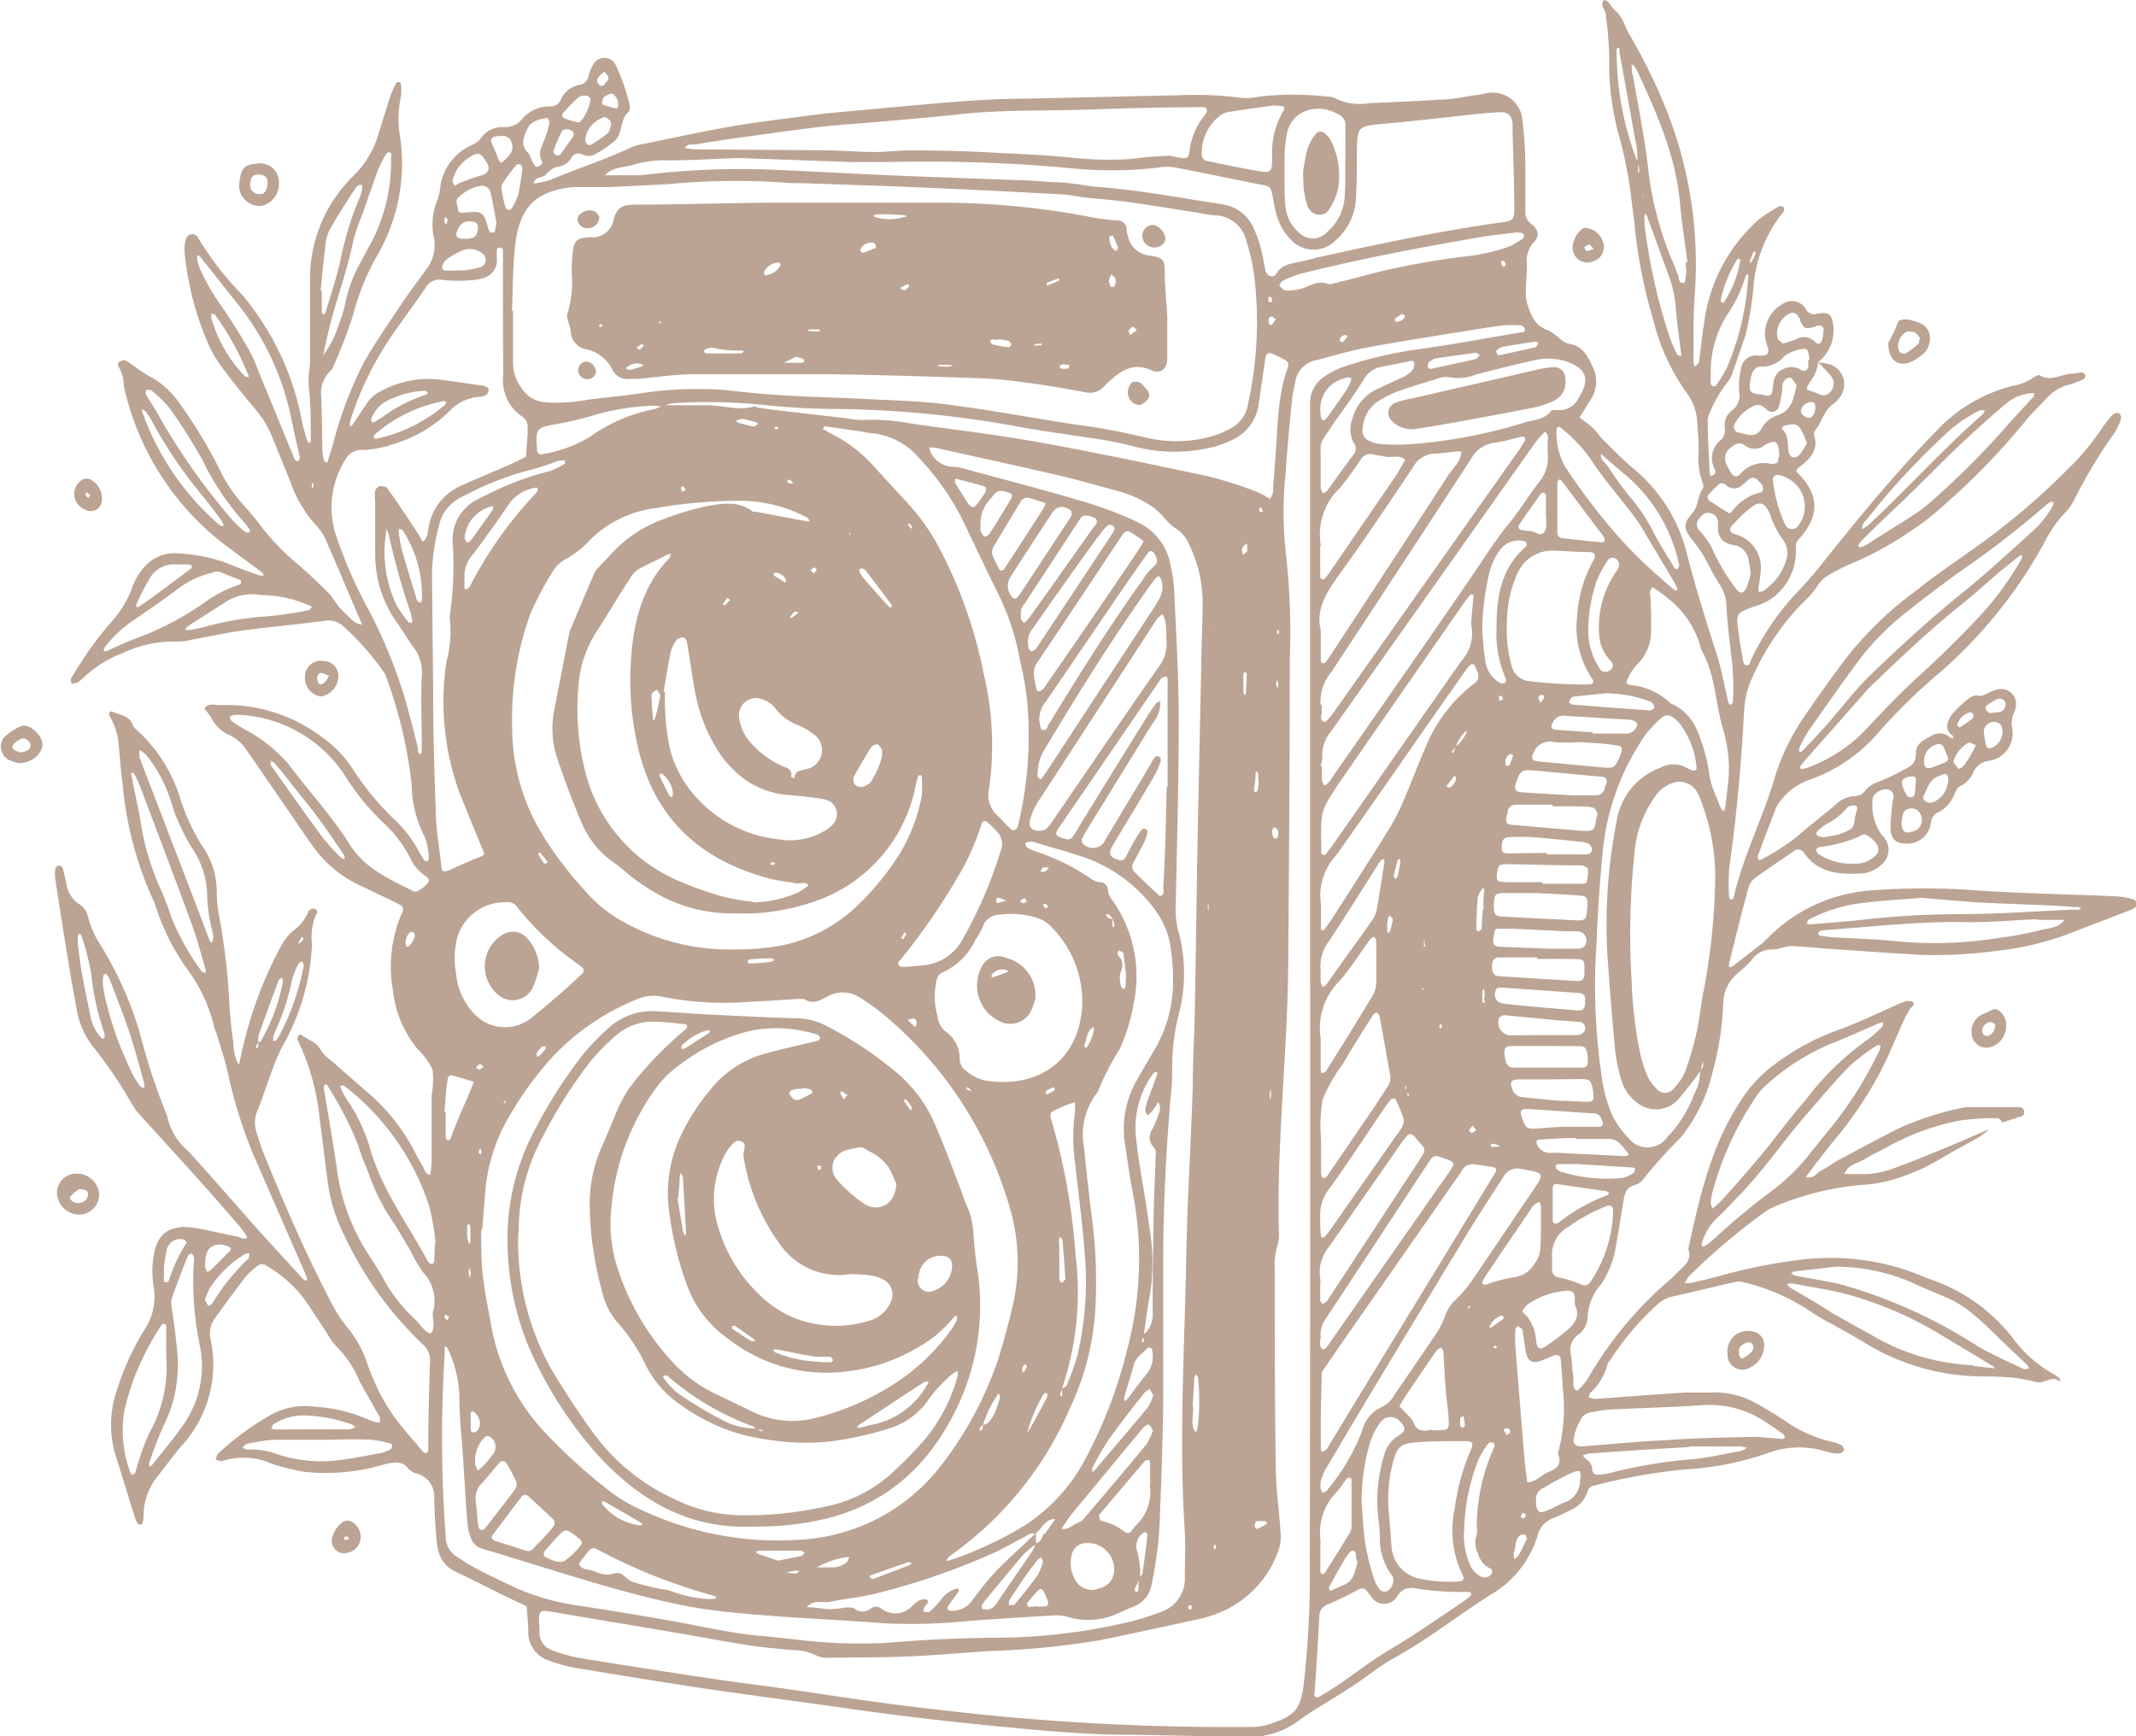
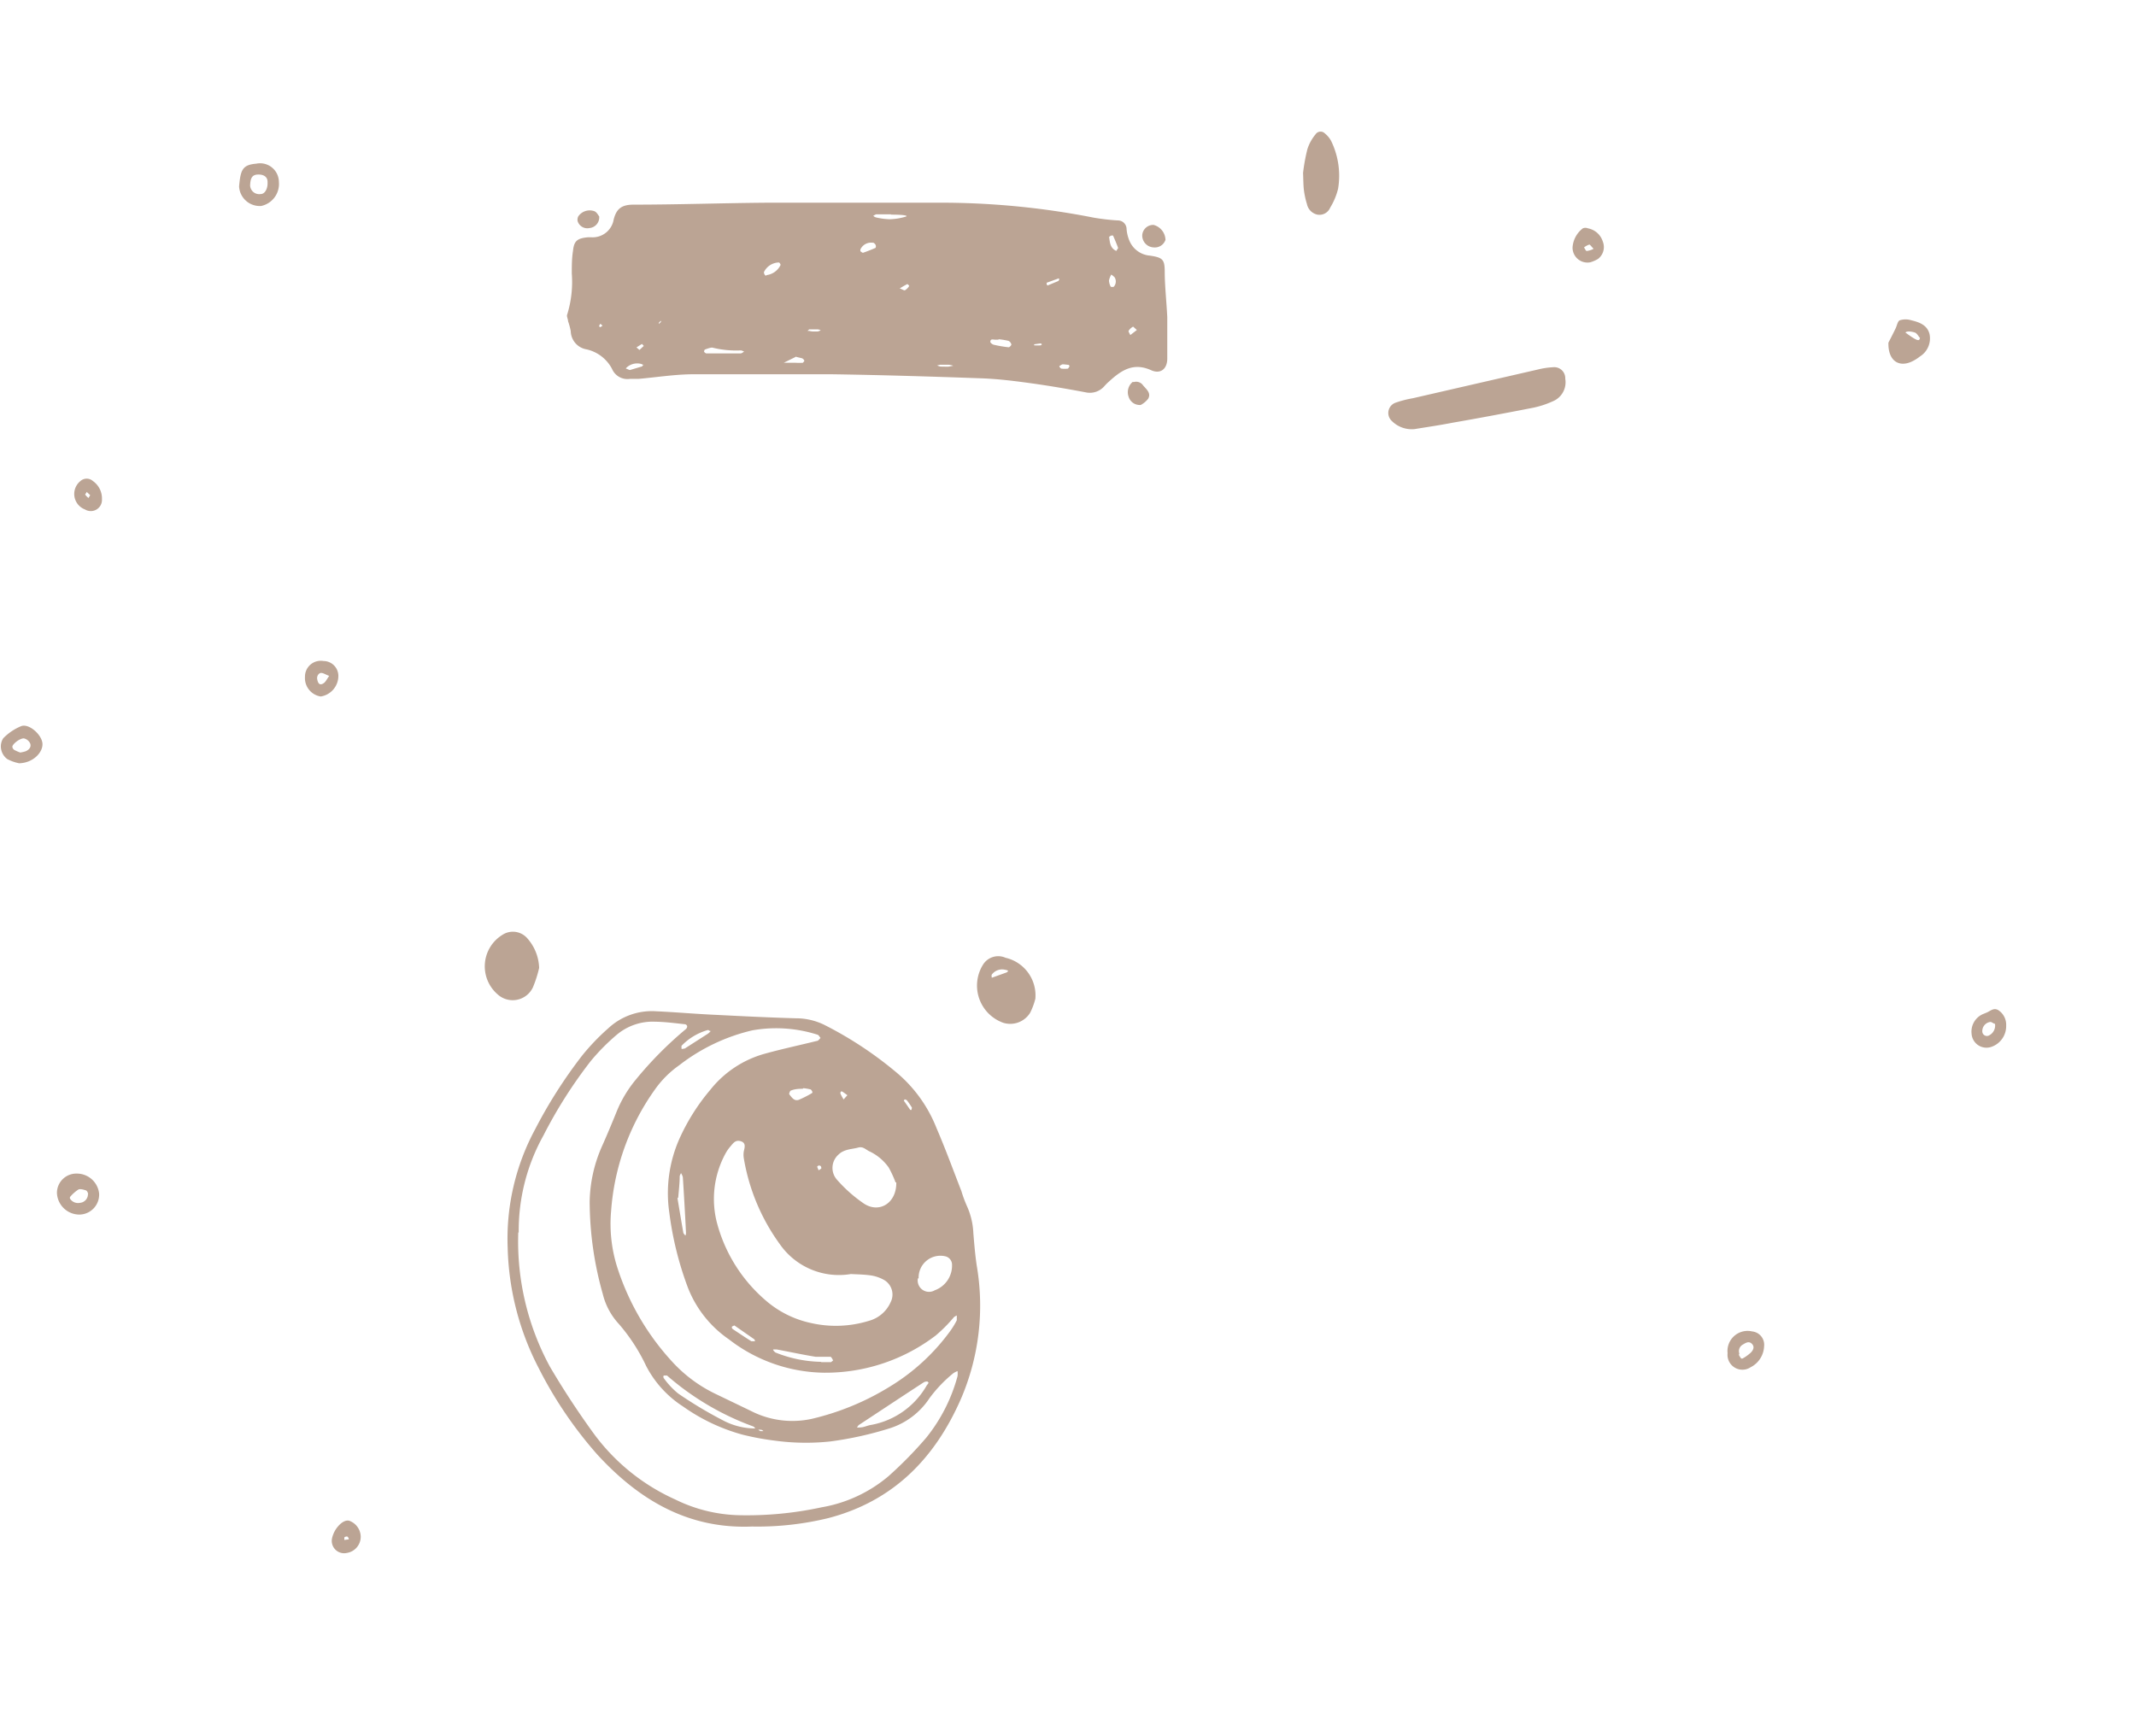
<svg xmlns="http://www.w3.org/2000/svg" data-name="Layer 1" fill="#000000" height="116.5" preserveAspectRatio="xMidYMid meet" version="1" viewBox="36.1 43.4 143.3 116.5" width="143.3" zoomAndPan="magnify">
  <g id="change1_1">
-     <path d="M169.53,119.17a4.85,4.85,0,0,1-.61.49c-.9.52-1.83,1-2.74,1.55a14,14,0,0,1-3.1,1.34,9.17,9.17,0,0,1-1.94.34,19.22,19.22,0,0,0-6,1.47,3.36,3.36,0,0,0-.71.41,42.79,42.79,0,0,0-5,4.24l-.08.08-.23.39a1.44,1.44,0,0,0,.41,0c.64-.14,1.28-.3,1.93-.47a36.09,36.09,0,0,1,5.36-1.08,16.08,16.08,0,0,1,8.34,1.13,2.15,2.15,0,0,0,.32.13,11.82,11.82,0,0,1,5.79,4.16,8.39,8.39,0,0,0,2.63,2.26,1.46,1.46,0,0,1,.38.27s0,.12.06.18-.08,0-.09,0c-.53-.4-1,.21-1.54.07a12.48,12.48,0,0,0-1.48-.29q-1-.09-2-.09a15.24,15.24,0,0,1-8.29-2.42c-.63-.38-1.28-.72-1.93-1.09a13.86,13.86,0,0,1-1.4-.82,13.78,13.78,0,0,0-4.58-2,1.25,1.25,0,0,0-.57,0c-1.36.31-2.72.65-4.08.95a2.24,2.24,0,0,0-1.12.58,18.56,18.56,0,0,0-3.09,3.64c-.08.13-.22.26-.24.4a3.87,3.87,0,0,1-1.13,1.85.82.82,0,0,0-.11.31,1.2,1.2,0,0,0,.4.11c2-.14,4-.3,6.05-.43.58,0,1.17,0,1.75,0a5.61,5.61,0,0,1,3,.71c.68.37,1.34.78,2,1.21a8.77,8.77,0,0,0,3.17,1.4,2.16,2.16,0,0,1,.65.26.42.42,0,0,1,.09.29c0,.06-.09.13-.15.16a.68.68,0,0,1-.34.06,2.71,2.71,0,0,1-.69-.13,6.08,6.08,0,0,0-4,.13,20.4,20.4,0,0,1-5.48,1.07,38,38,0,0,0-6.07,1.08.57.57,0,0,0-.48.44,2,2,0,0,1-1.18,1.23,12.22,12.22,0,0,1-1.16.54,1.64,1.64,0,0,0-1,1.16,6.92,6.92,0,0,1-3.22,4c-2.17,1.38-4.2,3-6.44,4.22-.95.53-1.8,1.24-2.71,1.84s-1.84,1.15-2.76,1.73c-.3.18-.58.39-.86.59a5.54,5.54,0,0,1-3.26,1.12l-8-.15-.23,0c-2.76,0-5.52-.26-8.27-.52-3.56-.34-7.11-.75-10.65-1.26-3.16-.45-6.32-.86-9.48-1.32-2.92-.44-5.83-.92-8.75-1.4a11,11,0,0,1-1.68-.47A2,2,0,0,1,71.54,153a.49.49,0,0,0,0-.12c0-.57-.07-1.14-.11-1.71-.53-.25-1.06-.49-1.58-.75-1.11-.55-2.22-1.11-3.34-1.65a2,2,0,0,1-1-1.33,5.12,5.12,0,0,1-.15-1c-.06-.82-.11-1.64-.13-2.45a1.6,1.6,0,0,0-1.12-1.71,1.25,1.25,0,0,1-.61-.33c-.44-.57-.93-.45-1.55-.32a13.61,13.61,0,0,1-5.42.52,15.53,15.53,0,0,1-2.14-.52,4.63,4.63,0,0,0-3.41-.19c-.11,0-.27-.06-.41-.1.05-.13.06-.31.15-.4a18.67,18.67,0,0,1,3.56-2.62,4.72,4.72,0,0,1,2.94-.54,10.53,10.53,0,0,1,3.5.82,2.27,2.27,0,0,0,.55.2.44.44,0,0,0,.32,0s0-.2,0-.29a2.3,2.3,0,0,0-.23-.4c-.37-.68-.76-1.36-1.12-2a7.23,7.23,0,0,0-1.52-2.32,4.35,4.35,0,0,1-.68-.94c-.41-.62-.82-1.23-1.22-1.85A8.37,8.37,0,0,0,54,128.34a.47.47,0,0,0-.63,0,5.31,5.31,0,0,0-.78.71c-.71.92-1.4,1.86-2.08,2.81a1.74,1.74,0,0,0-.27,1.44,8.07,8.07,0,0,1-2,7.15c-.53.63-1,1.28-1.51,1.93a4.27,4.27,0,0,0-1,2.8,1.8,1.8,0,0,1-.09.45.11.11,0,0,1-.09.06c-.07,0-.18,0-.2-.05a2.42,2.42,0,0,1-.23-.52c-.42-1.34-.83-2.68-1.24-4a7,7,0,0,1,0-4.25,17.85,17.85,0,0,1,1.91-4.25,4,4,0,0,0,.6-3,6.37,6.37,0,0,1,0-1.85c.21-1.6,1.08-2.22,2.69-2,1,.16,1.9.4,2.86.58.24,0,.48.3.75.07a5.91,5.91,0,0,0-.45-.66q-1.56-1.82-3.16-3.6c-1.16-1.3-2.36-2.59-3.53-3.89a4.49,4.49,0,0,1-.62-.83,29.33,29.33,0,0,0-2.55-3.77,5.48,5.48,0,0,1-1.11-2.41c-.18-1-.37-2-.53-3q-.48-2.92-.93-5.87a2.66,2.66,0,0,1,0-.69.35.35,0,0,1,.23-.23.32.32,0,0,1,.26.15c.1.34.16.68.24,1a2,2,0,0,0,1,1.52,1.44,1.44,0,0,1,.49.88,6.46,6.46,0,0,0,.82,1.79,24.45,24.45,0,0,1,2.66,6,40.94,40.94,0,0,0,1.79,5.42,4.24,4.24,0,0,0,1.46,2.43c1.51,1.67,3,3.38,4.49,5.07,1.06,1.18,2.15,2.35,3.23,3.53a.52.52,0,0,0,.2.07c0-.07.07-.16,0-.21-.09-.26-.2-.51-.31-.75l-3.36-7.7a32.44,32.44,0,0,1-1.66-5.46c-.19-.79-.45-1.57-.69-2.35-.05-.18-.15-.36-.19-.55a10.71,10.71,0,0,0-1.89-4,15.05,15.05,0,0,1-2-4,4.64,4.64,0,0,0-.26-.65,23.75,23.75,0,0,1-2-7.76c-.12-.81-.17-1.63-.25-2.44a4.45,4.45,0,0,0-.61-2,.41.41,0,0,1,0-.3.23.23,0,0,1,.2,0c.51.22,1.14.25,1.37.92.08.2.31.34.48.51a10.29,10.29,0,0,1,2.63,4.22,13.52,13.52,0,0,0,1.61,3.47,5.3,5.3,0,0,1,.89,3,9.27,9.27,0,0,0,.19,1.74,43.3,43.3,0,0,1,.66,5.79c.06.85.14,1.71.27,2.55a2.8,2.8,0,0,0,.37,1.49c.11-.49.21-1,.33-1.46a27,27,0,0,1,2.55-6.62,3.74,3.74,0,0,1,.73-.9,3.05,3.05,0,0,0,1.07-1.34c0-.08.18-.13.29-.16a.24.24,0,0,1,.21.06.2.2,0,0,1,.07.18,3.77,3.77,0,0,0-.35,2.14,15,15,0,0,1-2,6.88,14.61,14.61,0,0,0-.82,2c-.28.73-.5,1.47-.8,2.19a2.11,2.11,0,0,0-.09,1.58c.16.48.3,1,.49,1.44,1.42,3.49,2.94,7,4.69,10.29a9.34,9.34,0,0,0,1,1.45,7.22,7.22,0,0,1,1.18,2.14,17,17,0,0,0,.95,2.25,12.39,12.39,0,0,0,1.19,1.85c.52.68,1.11,1.31,1.67,2a.26.26,0,0,0,.2.07s.12-.08.14-.14,0-.23,0-.34c0-1.87.06-3.74.12-5.61a1.42,1.42,0,0,0-.51-1.22,24.59,24.59,0,0,1-5.32-7.45,11.19,11.19,0,0,1-1.08-3.8c-.17-1.27-.31-2.55-.49-3.82a15.87,15.87,0,0,0-1.49-5.36c0-.07,0-.21.08-.3a.22.22,0,0,1,.21,0c.41.34,1,.44,1.26,1a2.86,2.86,0,0,0,.74.73c.84.75,1.69,1.49,2.55,2.23a13.23,13.23,0,0,1,3,3.82c.16.31.32.62.51.92s.17.61.55.68a7,7,0,0,0,.1-.91c0-1.48,0-3,0-4.43a6,6,0,0,0,.06-1.73,4.82,4.82,0,0,0-1-1.37,7.49,7.49,0,0,1-1.67-4,9,9,0,0,1,.62-5.14.37.37,0,0,0-.18-.57c-.24-.13-.49-.24-.73-.36l-2.09-1a8,8,0,0,1-2.92-2.46c-.79-1.11-1.55-2.24-2.32-3.36s-1.45-2.12-2.19-3.17a2.83,2.83,0,0,0-1.13-1,2.38,2.38,0,0,1-1.18-1.08,4.38,4.38,0,0,0-.52-.7c.28-.42.7-.24,1.07-.24a10.59,10.59,0,0,1,6.77,2.11,7.85,7.85,0,0,1,2,2,18.87,18.87,0,0,0,2.95,3.6,8.12,8.12,0,0,1,1.54,2c.13.24.27.47.42.7a.26.26,0,0,0,.2.07.25.25,0,0,0,.11-.18,4.37,4.37,0,0,0-.28-1.47,7.72,7.72,0,0,1-.87-3.47,30.5,30.5,0,0,0-1.71-7.25.81.81,0,0,0-.15-.31,18.44,18.44,0,0,0-2.78-3.14,1.42,1.42,0,0,0-1.08-.33L56,85.28c-1.32.15-2.63.28-3.94.47-1.08.16-2.14.4-3.21.59a3,3,0,0,1-.93.1,8.11,8.11,0,0,0-3.6.78,8,8,0,0,0-2.56,1.59,3.23,3.23,0,0,1-.45.38,1.84,1.84,0,0,1-.42.09c0-.13-.07-.3,0-.4.45-.73.9-1.46,1.4-2.15s1-1.28,1.54-1.9A7.06,7.06,0,0,0,45,82.73a4.19,4.19,0,0,1,.7-1.19,2.7,2.7,0,0,1,2.48-1,10.6,10.6,0,0,1,3.51.79c.6.26,1.23.47,1.86.69.06,0,.14,0,.21,0s0-.14-.06-.18a3.26,3.26,0,0,0-.36-.29l-2-1.48a18.34,18.34,0,0,1-6.93-10.76A2.68,2.68,0,0,0,44.06,68a.29.29,0,0,1,0-.3.74.74,0,0,1,.41-.13.83.83,0,0,1,.3.17c.52.35,1,.74,1.54,1a6,6,0,0,1,1.92,1.84,32.38,32.38,0,0,1,2.59,4.29,9.85,9.85,0,0,0,1.62,2.42c.44.49.86,1,1.26,1.53a16.36,16.36,0,0,0,2.36,2.42c.74.63,1.44,1.31,2.14,2a4,4,0,0,1,.34.47,5.8,5.8,0,0,0,.75.88c.34.26.58.71,1.1.7-.17-.39-.34-.77-.5-1.16-.6-1.39-1.18-2.79-1.79-4.18a3.68,3.68,0,0,0-.69-1.19,8.4,8.4,0,0,1-1.84-3.07l-1.22-3a6.84,6.84,0,0,0-1.08-1.79c-.73-.86-1.44-1.74-2.11-2.64a8.25,8.25,0,0,1-1.09-1.79,20.32,20.32,0,0,1-1.59-6.19,2.14,2.14,0,0,1,.12-.9.43.43,0,0,1,.75-.09,20.86,20.86,0,0,0,3,3.89,18.52,18.52,0,0,1,4,8.43,12.18,12.18,0,0,0,.36,1.35c0,.07.09.11.14.16s.1-.11.1-.17c0-1.12,0-2.25-.11-3.38a4.83,4.83,0,0,1,0-1.26,5.81,5.81,0,0,0,.06-.93c0-1.71,0-3.43,0-5.14a9.61,9.61,0,0,1,2.87-7,6.55,6.55,0,0,0,1.73-2.86c.26-.86.52-1.71.8-2.56a6.35,6.35,0,0,1,.38-.84.22.22,0,0,1,.2-.08.2.2,0,0,1,.12.16,3.64,3.64,0,0,1,0,.81,7,7,0,0,0-.07,2.66,12.21,12.21,0,0,1-1.52,8,16.24,16.24,0,0,0-1.62,4,32.8,32.8,0,0,1-1.34,3.48.7.7,0,0,1-.19.29A2,2,0,0,0,57.65,70c.05,1.21.05,2.42.08,3.62a4.1,4.1,0,0,0,.1.69s.11.08.18.11.06,0,.07-.07c.11-.34.21-.67.32-1a26.54,26.54,0,0,1,2.13-5.67c.76-1.31,1.62-2.56,2.46-3.82.54-.81,1.13-1.59,1.7-2.37a2.69,2.69,0,0,0,.53-2.09,4.29,4.29,0,0,1,.24-2.62,4.37,4.37,0,0,0,.2-1,3.63,3.63,0,0,1,2-2.61,1.57,1.57,0,0,0,.66-.44,1.75,1.75,0,0,1,1.59-.8,1.48,1.48,0,0,0,1.21-.53A2.38,2.38,0,0,1,73,50.54a.73.73,0,0,0,.72-.45,1.75,1.75,0,0,1,1.25-1,.68.68,0,0,0,.61-.59,2.59,2.59,0,0,1,.31-.75.85.85,0,0,1,1.46-.1,13.59,13.59,0,0,1,1,2.82c0,.16,0,.37-.09.45-.63.54-.34,1.52-1,2a7.5,7.5,0,0,1-1.15.78.93.93,0,0,1-.9.08.55.55,0,0,0-.79.23,1.17,1.17,0,0,1-.94.58,1.49,1.49,0,0,0-.75.52c-.24.26-.77.12-.83.61A7.86,7.86,0,0,0,73,55.48c1.79-.76,3.64-1.34,5.4-2.17a3,3,0,0,1,.55-.19c2.1-.42,4.19-.89,6.29-1.25,1.88-.32,3.78-.53,5.67-.79L91.6,51l5.23-.48c2.4-.21,4.8-.45,7.21-.49,3.74-.06,7.47-.17,11.21-.24a23.11,23.11,0,0,1,4.07.17,4.2,4.2,0,0,0,1.27-.08,20.36,20.36,0,0,1,4.55,0,1.28,1.28,0,0,1,.56.13,3.71,3.71,0,0,0,2.27.31c1.59-.07,3.19-.13,4.78-.24.81,0,1.62-.2,2.43-.31.23,0,.45-.1.68-.12a2,2,0,0,1,2.38,1.84,26,26,0,0,1,.19,2.79c0,1.09,0,2.18,0,3.27a1,1,0,0,0,.41.89c.49.38.56.78.17,1.2a1.8,1.8,0,0,0-.47,1.47c0,.58-.06,1.17-.07,1.75a2.83,2.83,0,0,0,.09.92c.24.73.49,1.46,1.35,1.76a3.71,3.71,0,0,1,.86.6,1.46,1.46,0,0,0,.59.33c1,.13,1.34,1,1.69,1.76a2.25,2.25,0,0,1-.32,2.11l-.66,1.07c.3.24.63.45.91.72s.44.54.68.79c.64.63,1.26,1.27,1.94,1.85a10.71,10.71,0,0,1,3.59,5.47c.6,2.38,1.33,4.72,2.08,7.05.34,1.07.53,2.19.79,3.28,0,0,.12.13.15.11a.21.21,0,0,0,.14-.15,16.51,16.51,0,0,0-.13-3.37c-.12-1-.24-2.09-.3-3.13a2.62,2.62,0,0,0-.45-1.41c-.41-.61-.71-1.29-1.08-1.93a9.21,9.21,0,0,0-.71-1c-.63-.8-.7-1.11-.06-1.84.45-.5.36-1.18.72-1.68a.39.39,0,0,0,0-.33,4.92,4.92,0,0,1-.28-2.18c0-.66-.05-1.32-.1-2a3.64,3.64,0,0,0-.73-1.94A14.15,14.15,0,0,1,147,64.81a33.45,33.45,0,0,1-1.2-5.94c-.06-.69-.17-1.39-.25-2.08a27.87,27.87,0,0,0-.85-4.35,17.9,17.9,0,0,1-.64-4.49c0-.7,0-1.4-.08-2.1,0-.47-.11-.93-.14-1.39s-.45-.68-.12-1.07c.39.09.46.5.73.71.55.44.65,1.13,1,1.68a36.84,36.84,0,0,1,2.24,4.49,28,28,0,0,1,2.11,12.87c-.12,1.52-.07,3-.09,4.55a.89.89,0,0,0,.11.31c.09-.11.25-.21.26-.32.13-.85.19-1.71.34-2.55a11.14,11.14,0,0,1,3.67-7,10.56,10.56,0,0,1,1.36-.88.3.3,0,0,1,.31.06.33.33,0,0,1,0,.29,9.08,9.08,0,0,0-2,4.77,21.58,21.58,0,0,1-.57,3.57c-.29.8-.55,1.62-.84,2.42a2.14,2.14,0,0,1-.45.81,8.3,8.3,0,0,0-1.13,2,1,1,0,0,0-.1.44c0,1.2.08,2.4.13,3.61,0,0,.11.13.13.12s.22-.12.24-.2a.47.47,0,0,0-.06-.32,1.54,1.54,0,0,1,.34-1.82.91.91,0,0,0,.36-.91,1.26,1.26,0,0,1,.56-1.21,1.25,1.25,0,0,0,.4-1.24,5.08,5.08,0,0,1,.13-1.5,1,1,0,0,1,1-.89,3.73,3.73,0,0,0,.47,0c.29,0,.42-.2.35-.46a6.19,6.19,0,0,1-.19-.67,2.28,2.28,0,0,1,1.19-2.34,1.09,1.09,0,0,1,1.58.44.6.6,0,0,0,.69.23c.78-.13,1,0,1.1.77a2.69,2.69,0,0,1-1,2.46,2.84,2.84,0,0,1-.57,1.36c-.3.49-.29.49.23.65.19.06.35.16.54.21a.5.5,0,0,0,.32,0,.83.83,0,0,0,.25-1.36c-.25-.29-.52-.56-.78-.84a5.86,5.86,0,0,1,.58.1,1.4,1.4,0,0,1,.87,2.24,1.65,1.65,0,0,1-.4.43c-.66.43-.79,1.23-1.25,1.8a.38.38,0,0,0-.07.32c.31,1-.3,1.63-1,2.15-.29.22-.23.3,0,.5,1.35,1.41,1.35,2.81,0,4.3a.71.71,0,0,0-.23.62A3.92,3.92,0,0,1,155.58,83a3.64,3.64,0,0,1-1,.78,3.88,3.88,0,0,1-.76.3c-1.25.45-1.26.45-1.09,1.72.07.58.17,1.16.28,1.73,0,.18.09.48.2.5.3.07.31-.26.4-.44a17.45,17.45,0,0,1,3-4.39A28.52,28.52,0,0,0,158.51,81c2.4-3,4.87-6,7.55-8.74a10.41,10.41,0,0,1,4.17-2.7c.3-.1.59-.2.89-.27a3.42,3.42,0,0,0,1.4-.56c.12-.08.34-.2.42-.15.74.45,1.43-.07,2.14-.11.23,0,.46-.08.69-.08a.31.31,0,0,1,.24.19.33.33,0,0,1-.14.27,7.28,7.28,0,0,1-1,.37,3,3,0,0,0-1.39.82c-.53.57-1.1,1.11-1.58,1.71a47.28,47.28,0,0,1-5.45,5.6A16.86,16.86,0,0,1,164.33,79a22.37,22.37,0,0,1-4.19,2.28,11.17,11.17,0,0,0-1.24.64,2.24,2.24,0,0,0-.92.86,6.13,6.13,0,0,1-.92,1.05,17,17,0,0,0-3.39,5,6,6,0,0,0-.56,2.25c-.19,3.54-.5,7.06-1,10.57a13.09,13.09,0,0,0,0,2s.11.12.15.11a.25.25,0,0,0,.15-.15c.64-2.82,2-5.41,2.79-8.16a15.09,15.09,0,0,1,2-4.06q1.26-1.83,2.58-3.61a24,24,0,0,1,4.92-4.79c1.23-1,2.51-1.84,3.77-2.75a46.72,46.72,0,0,0,6.33-5.34,16.49,16.49,0,0,0,2.25-2.67,7.56,7.56,0,0,1,.78-1,.47.47,0,0,1,.4-.12.4.4,0,0,1,.17.37,3.7,3.7,0,0,1-.47,1,33.48,33.48,0,0,0-2.59,4.29,4,4,0,0,1-.67,1,8.18,8.18,0,0,0-1.4,2,31.56,31.56,0,0,1-7.5,9.15,39.53,39.53,0,0,0-3.33,3.27l-.16.17a10.78,10.78,0,0,1-4.82,3.37,4.11,4.11,0,0,0-1.93,1.43,1.66,1.66,0,0,0-.26.39c-.42,1.08-.83,2.17-1.24,3.27,0,.08,0,.19.06.29a.79.79,0,0,0,.22-.06,16.46,16.46,0,0,0,2.16-1.37c.88-.76,1.79-1.47,2.69-2.21a2,2,0,0,1,1.29-.65.92.92,0,0,0,.8-.39,1.62,1.62,0,0,1,.74-.53,11.77,11.77,0,0,0,1.76-.82c.55-.26.88-.43.88-1.12s.54-.91,1-1.17a1.05,1.05,0,0,1,1.3.09.47.47,0,0,0,.19.07c0-.07,0-.17,0-.19a.71.71,0,0,1-.37-.79,1.91,1.91,0,0,1,.44-.8,7.62,7.62,0,0,1,1-.91.81.81,0,0,1,.52-.2c.41.11.67-.14,1-.27a2.29,2.29,0,0,1,.55-.16,1,1,0,0,1,1.09,1.07,1.45,1.45,0,0,1-.15.55,1.69,1.69,0,0,0-.11,1,1.86,1.86,0,0,1-1.58,2.2,1.31,1.31,0,0,0-1,.71,1.85,1.85,0,0,1-.93,1c-.17.06-.27.35-.37.55a2.27,2.27,0,0,1-1.07,1.19.8.8,0,0,0-.5.69A1.58,1.58,0,0,1,164,100c-.68,0-1-.26-1.07-.93a16.63,16.63,0,0,1,.14-1.86c0-.15.1-.3.07-.44a.56.56,0,0,0-.25-.36c-.4-.21-1.18.2-1.16.64a3.43,3.43,0,0,0,.64,2.4,1.3,1.3,0,0,1-.09,2A2.08,2.08,0,0,1,161,102c-1.47.09-2.9,0-3.87-1.37a.45.45,0,0,0-.7-.11c-.87.59-1.74,1.17-2.59,1.79a1.27,1.27,0,0,0-.44.65c-.46,1.69-.88,3.39-1.3,5.09a.26.26,0,0,0,0,.21.24.24,0,0,0,.2,0l2-1.55c.12-.1.23-.21.34-.32a10.82,10.82,0,0,1,7.16-3.26,46.36,46.36,0,0,1,6.77,0c1.47.11,2.95.16,4.42.22,1.71.07,3.42.11,5.13.19a4.8,4.8,0,0,1,1.13.21.33.33,0,0,1,.05.57,1.48,1.48,0,0,1-.31.15l-4.13,1.59a19.54,19.54,0,0,1-4.76,1.13,31,31,0,0,1-5,.28c-2.1-.11-4.19-.27-6.29-.41-.85-.06-1.7-.16-2.56-.18-.41,0-.83.24-1.24.22a1.67,1.67,0,0,0-1.44.77,9.78,9.78,0,0,1-.94.87,2.68,2.68,0,0,0-.92,1.93,20.36,20.36,0,0,1-.73,4.72,10.94,10.94,0,0,1-2.15,4.36,30.17,30.17,0,0,0-2.4,2.66,1.21,1.21,0,0,1-.64.5c-.67.16-.71.7-.8,1.22-.17,1-.31,1.92-.48,2.87a6.35,6.35,0,0,1-1,2.57,3.56,3.56,0,0,0-.9,2.22,1.5,1.5,0,0,1-.67,1.19,1.25,1.25,0,0,0-.44,1.34c.07.46.06.93.14,1.39s-.13.78.27,1a4.41,4.41,0,0,0,.68-.76,25.41,25.41,0,0,1,5.65-6.78l.41-.41c.41-.43,1-.78.71-1.55.76-3.46,1.51-6.92,3.51-9.94a9,9,0,0,1,2-2.24,16.08,16.08,0,0,1,4.35-2.45c1.36-.47,2.65-1.12,4-1.7a4,4,0,0,1,.64-.27.73.73,0,0,1,.53,0c.25.19,0,.3-.12.44a8,8,0,0,0-.45.81c-.61,1.34-1.13,2.72-1.87,4a25.92,25.92,0,0,1-2.63,3.85c-.2.23-.4.47-.59.72-.5.64-1,1.29-1.48,1.94.5.17.73-.29,1.08-.46s.72-.46,1.1-.67c1.34-.71,2.67-1.44,4-2.11a19.87,19.87,0,0,1,4.2-1.38,2.3,2.3,0,0,1,.58-.07c1.05,0,2.1,0,3.15,0,.23,0,.52,0,.54.31s-.26.33-.49.4l-1,.33a.39.39,0,0,0-.44-.3,16.36,16.36,0,0,0-2.43.17,16.15,16.15,0,0,0-4.7,1.7c-.54.3-1.11.56-1.64.88s-1.11.34-1.36,1c.54,0,1.08,0,1.62,0a6.19,6.19,0,0,0,1.48-.31c1.13-.4,2.24-.86,3.35-1.31S168.46,119.62,169.53,119.17Zm-39-2.62c0,.12,0,.23,0,.34s0,.07,0,.1.11-.11.1-.14a1.65,1.65,0,0,0-.19-.27,1.52,1.52,0,0,0,0-.21.44.44,0,0,0-.08-.15c0,.06,0,.14,0,.18A.39.39,0,0,0,130.57,116.55Zm19.77-2.12a1.22,1.22,0,0,0,.15-.17s0-.09,0-.14l0,.12-.06.22-.2.76c-.17.24-.33.5-.52.73-.36.45-.7.92-1.11,1.34a2,2,0,0,1-2.67.06,2.86,2.86,0,0,1-1-1.42,11.94,11.94,0,0,1-.43-2c-.21-2.25-.39-4.49-.54-6.74a36.27,36.27,0,0,1,.66-8.82,4.59,4.59,0,0,1,2.95-3.48,1.84,1.84,0,0,1,1.68,0,2.3,2.3,0,0,0,.42.2.2.2,0,0,0,.29-.22,5.78,5.78,0,0,0-1.11-2.9,2,2,0,0,0-.42-.39.57.57,0,0,0-.84,0,7.33,7.33,0,0,0-1.11,1.19,16.51,16.51,0,0,0-2.83,7.92c-.19,2-.33,4-.4,6a41.41,41.41,0,0,0,.33,8.83,9.77,9.77,0,0,0,.76,2.79,6.42,6.42,0,0,0,1.09,1.49,1.61,1.61,0,0,0,2.55-.09,8.39,8.39,0,0,0,1.84-2.95,3,3,0,0,0,.37-1.56C150.47,115,150.34,114.71,150.34,114.43Zm-39.57-9.38a3.28,3.28,0,0,0,0,.43.58.58,0,0,0,.06.17c0-.05.09-.11.08-.16a2.12,2.12,0,0,0-.12-.41,1.38,1.38,0,0,0-.19-.28.66.66,0,0,0-.26-.07c0,.09.08.21.16.26A.62.62,0,0,0,110.77,105.05ZM89.86,148.79l-.45,0-.54.1a2.47,2.47,0,0,0,.6.08c.13,0,.24-.15.36-.24l1-.17c.39,0,.78,0,1.16,0a1.47,1.47,0,0,0,1-.43s0-.12.07-.19-.15-.08-.21-.06a5.7,5.7,0,0,0-2,.71Zm43.93-55.32c.56-.47.85-1.17.63-1a2.92,2.92,0,0,0-.61.9s0,.07,0,.11l-.34.37.12.08ZM105.87,146l-.31.32c-.3-.13-.52.09-.75.21-.69.35-1.36.75-2.06,1.07a47.07,47.07,0,0,1-7.91,2.72c-1,.25-2,.34-3,.54-.54.12-1.18-.18-1.61.37.53,0,1.07.12,1.61.14a8.86,8.86,0,0,0,1-.12c.19,0,.43,0,.55.05a.87.87,0,0,0,1.16,0,.54.54,0,0,1,.64,0,1.55,1.55,0,0,0,2.05-.09c.26-.24.49-.51.88-.51a.87.87,0,0,1,.22.05,1.29,1.29,0,0,1,0,.21,1.86,1.86,0,0,0-.22.27,1.47,1.47,0,0,0-.08.3c.15,0,.35.09.43,0a4.64,4.64,0,0,0,.72-.75,2,2,0,0,1,1-.77.21.21,0,0,1,.2,0,.19.19,0,0,1,0,.19c-.22.32-.45.63-.68.94a.2.2,0,0,0,.16.33,1.63,1.63,0,0,0,1.42-.64,20.43,20.43,0,0,1,1.62-2c.86-.89,1.79-1.71,2.69-2.57V147a6.69,6.69,0,0,0-.86.72c-.85,1-1.67,2-2.5,3a2.6,2.6,0,0,0-.27.38c0,.05,0,.16,0,.2s.13.07.21.08c.4.07.62-.17.83-.48.77-1.15,1.57-2.29,2.35-3.43a3.38,3.38,0,0,0,.22-.52c.32-.09.43-.35.52-.63,0,0,.08,0,.1,0l.69-1C106.36,145.31,106.13,145.7,105.87,146Zm-3.82-7c.39-.06.56-.39.72-.67a7.37,7.37,0,0,0,.42-1.17c0-.06,0-.14-.06-.21s-.14.06-.16.12a6.92,6.92,0,0,0-.92,1.94,1.24,1.24,0,0,0-.22.18s0,.12,0,.18.15,0,.18-.07A2.63,2.63,0,0,0,102.05,139Zm10.47,10.24c.08-.08.2-.15.22-.24.12-.79.22-1.59.31-2.38a.67.67,0,0,0,0-.34.19.19,0,0,0-.17-.08,1.07,1.07,0,0,0-.53,1.13,6,6,0,0,1,.24,1.93c-.13.26-.26.52-.38.79,0,0,.06.11.09.16s.16-.07.17-.12C112.47,149.82,112.49,149.53,112.52,149.25ZM53.45,113.3s.1,0,.12,0a12.53,12.53,0,0,0,1.52-4.1A.58.58,0,0,0,55,109c-.07.06-.18.1-.21.18-.46,1.23-.91,2.47-1.35,3.71a1.42,1.42,0,0,0,0,.46,2.13,2.13,0,0,0-.16.25s0,.07,0,.11.13,0,.13-.07A1.61,1.61,0,0,0,53.45,113.3ZM146,54.17c0,.23,0,.46,0,.68a1.6,1.6,0,0,0,0,.21c0-.07.09-.13.08-.19,0-.23-.08-.45-.13-.67,0-.43,0-.86-.12-1.28-.35-2-.72-4-1.08-6,0-.08,0-.16,0-.23a.47.47,0,0,0-.06-.09c-.05,0-.12.07-.13.11a2.06,2.06,0,0,0,0,.35,20.34,20.34,0,0,0,1.3,6.95C145.84,54.11,146,54.13,146,54.17Zm-33.28,78.7c.1,0,.23,0,.29-.1a1.87,1.87,0,0,0,.42-1.41q0-3,.06-5.94c0-1.39.1-2.79.13-4.19,0-.29.12-.61-.14-.88a.93.93,0,0,1-.08-1.17,6.16,6.16,0,0,0,.41-1,.84.84,0,0,0,0-.84c-.15.22-.29.45-.45.66a2.2,2.2,0,0,1-.28.24c-.06-.14-.18-.3-.15-.42a5.58,5.58,0,0,1,.27-.88l.52-1.41a.43.43,0,0,0,0-.22c-.08,0-.21.05-.25.11a6.18,6.18,0,0,0-1.16,4.28c.06.51.12,1,.19,1.51.24,1.53.52,3.06.72,4.6a13.84,13.84,0,0,1,0,4.63c-.16.8-.25,1.61-.37,2.42,0,.14-.1.28-.13.43s0,.12.07.19a.76.76,0,0,0,.06-.2C112.75,133.17,112.74,133,112.73,132.87Zm-5.39,3.72c.11-.08.29-.13.33-.24a17.74,17.74,0,0,0,.72-2,21.5,21.5,0,0,0,.49-6.83c-.14-2-.43-4.09-.65-6.13a12.27,12.27,0,0,1,0-3.37c0-.22,0-.45,0-.67-.18.06-.37.11-.55.18l-.53.23c-.65.29-.65.3-.46.94a42.78,42.78,0,0,1,1.58,8.92,20.2,20.2,0,0,1-.93,9c0,.1-.08.2-.1.3s0,.11.07.16.07-.12.06-.18A1.67,1.67,0,0,0,107.34,136.59Zm-26.75-66c1,0,2,0,3,0s2.06.39,3.11.08c.09,0,.22.08.33.09l.92.13,5,.58a5.25,5.25,0,0,0,1,.11,13.62,13.62,0,0,1,3.25.23c2.88.42,5.78.75,8.65,1.27,3.82.69,7.62,1.49,11.42,2.3a28,28,0,0,1,3.11,1,5.41,5.41,0,0,1,.92.49c.3-.32.19-.73.24-1.1s.07-.93.11-1.4c.19-2.12.12-4.28.86-6.33a.37.37,0,0,0-.19-.49c-.28-.14-.55-.29-.84-.41s-.43,0-.48.28l-.45,3.12a3.08,3.08,0,0,1-1.83,2.4,6.48,6.48,0,0,1-1.42.5,10.69,10.69,0,0,1-5.09-.08c-.63-.17-1.28-.31-1.93-.42-2.11-.34-4.23-.6-6.33-1a71.63,71.63,0,0,0-11.6-1.1,46.26,46.26,0,0,1-5-.27,36.34,36.34,0,0,0-6.17-.11,2.23,2.23,0,0,0-.62.23,4,4,0,0,0-.69-.07,16.31,16.31,0,0,0-3.68.57,25.65,25.65,0,0,1-2.72.66c-1.37.24-1.44.28-1.33,1.69,0,0,0,.08,0,.11.05.18.18.27.34.22a8.74,8.74,0,0,0,3.25-1.19A11,11,0,0,1,80,70.85,5.41,5.41,0,0,0,80.59,70.61Zm43.41,39q0-19.5,0-39a2.15,2.15,0,0,1,1.08-2,5.52,5.52,0,0,1,1.14-.57,27.53,27.53,0,0,1,5-1.18c2.31-.32,4.61-.75,6.91-1.14.12,0,.35,0,.26-.27a.38.38,0,0,0-.25-.2,7.49,7.49,0,0,0-1.16,0c-.58.06-1.15.16-1.73.25-2.38.39-4.76.75-7.13,1.18-1.22.22-2.43.56-3.63.89A1.75,1.75,0,0,0,123,69c-.05.38-.18.76-.21,1.14-.16,1.63-.33,3.25-.43,4.88a25.55,25.55,0,0,0,0,5.46,46.93,46.93,0,0,1,.27,7.11c0,6.58-.05,13.15-.1,19.73,0,2.29-.1,4.59-.23,6.88-.22,3.92-.5,7.85-.41,11.78a2.55,2.55,0,0,1-.07.92,4.43,4.43,0,0,0-.2,1.61c0,4.44,0,8.88.07,13.31,0,1.51.24,3,.33,4.53a2.68,2.68,0,0,1-.17,1.13,7,7,0,0,1-4.47,4.31c-.22.07-.44.15-.67.2-2.28.49-4.55,1-6.84,1.46a54.18,54.18,0,0,1-7.31.72c-1.78.11-3.57.28-5.35.36s-3.66.07-5.49.09a1.51,1.51,0,0,1-.8-.12,3.52,3.52,0,0,0-1.68-.39c-1-.1-1.93-.17-2.89-.32-1.58-.24-3.14-.55-4.71-.81-2.72-.47-5.45-.91-8.17-1.38-1.27-.22-1.26-.24-1.18,1.06,0,.08,0,.15,0,.23a1.24,1.24,0,0,0,.88,1.24,10.5,10.5,0,0,0,1.8.51q4.55.74,9.1,1.42c1.46.22,2.93.39,4.39.6,2.85.4,5.69.86,8.55,1.21s5.87.69,8.82.91q7,.54,14.11.49a4.12,4.12,0,0,0,1.26-.17c1.81-.59,2.15-1,2.37-2.75a65.42,65.42,0,0,0,.4-8.15C124,135.35,124,122.47,124,109.59ZM70.45,64.26h.07c0,1.13,0,2.26,0,3.38a2.87,2.87,0,0,0,.58,1.82,2.09,2.09,0,0,0,1.54.93,9.44,9.44,0,0,0,1.5,0c.54,0,1.08-.13,1.62-.2,1-.12,2.08-.23,3.12-.37a24.93,24.93,0,0,1,6-.24c1.39.17,2.79.29,4.19.37,1.7.1,3.42.13,5.12.22s3.66.13,5.47.37c2.81.36,5.6.88,8.41,1.32a43.72,43.72,0,0,1,4.81.88,8.81,8.81,0,0,0,4.27,0,5.81,5.81,0,0,0,1.51-.6,2.19,2.19,0,0,0,1.17-1.65,25.65,25.65,0,0,0,.4-8.69,15.89,15.89,0,0,0-.52-2.27,2.22,2.22,0,0,0-2-1.68c-.42,0-.85-.11-1.27-.18-1.5-.23-3-.49-4.49-.69-1-.15-2.09-.22-3.13-.34-.5-.06-1-.18-1.5-.2-3-.16-6.06-.32-9.09-.45-2.75-.12-5.51-.2-8.27-.3-.47,0-.94,0-1.4-.05a47.83,47.83,0,0,0-7.57.11c-1.36.07-2.72.15-4.08.2-.77,0-1.56,0-2.33,0-2.25.22-3.54,1.1-3.89,3.67C70.49,61.14,70.52,62.7,70.45,64.26Zm45.67,52h0c0-1.71.11-3.42.14-5.13.07-3.7.11-7.39.18-11.09.07-4,.17-8,.25-12,0-1.36.09-2.72.09-4.08a8.78,8.78,0,0,0-.92-4.06,2.32,2.32,0,0,0-1-1.12,3.92,3.92,0,0,1-.65-.64,6.61,6.61,0,0,0-.66-.64,7.31,7.31,0,0,0-2.3-1.11c-1.43-.39-2.85-.8-4.28-1.13-2.62-.61-5.24-1.17-7.85-1.76a2.29,2.29,0,0,0-.34-.07,1.87,1.87,0,0,0-.34,0,1.72,1.72,0,0,0,.14.4,1.7,1.7,0,0,0,1.52.89,2.8,2.8,0,0,1,.69.13c2.51.68,5,1.32,7.53,2.07a25.73,25.73,0,0,1,4.14,1.53,3.94,3.94,0,0,1,2.17,2.87,10.31,10.31,0,0,1,.25,1.84c.13,2.84.3,5.68.3,8.52,0,4.23-.12,8.47-.21,12.71a5.3,5.3,0,0,0,.19,1.49,10.83,10.83,0,0,1,0,5.65,14.66,14.66,0,0,0-.42,3.22c0,.73,0,1.47-.1,2.21-.32,3.76-.51,7.53-.5,11.31q0,4.66,0,9.33-.06,3.68-.22,7.35a25.45,25.45,0,0,1-.56,4.75,1.91,1.91,0,0,1-1.28,1.52c-.29.1-.57.26-.86.37a4.79,4.79,0,0,1-3.51.29,2.53,2.53,0,0,0-1-.09c-1.83.1-3.65.23-5.48.35a38.47,38.47,0,0,1-5.68.18c-2.72-.21-5.44-.33-8.15-.54-1.67-.14-3.34-.28-5-.58-1.87-.35-3.72-.83-5.55-1.35-2.8-.8-5.57-1.7-8.36-2.53a1.06,1.06,0,0,1-.76-.64,3.2,3.2,0,0,1-.25-.89c-.09-.93-.14-1.86-.2-2.79l-.18-2.8a29.89,29.89,0,0,1-.18-3.14,7.88,7.88,0,0,0-.82-3.24c0-.05-.11-.06-.17-.09a.24.24,0,0,0,0,.1c0,.16,0,.31,0,.47A89.11,89.11,0,0,0,66,146.46a1.57,1.57,0,0,0,.73,1.37c.36.23.71.48,1.08.68.65.36,1.32.68,2,1a15.85,15.85,0,0,0,5.2,1.63q3.28.5,6.56,1.09c1.83.33,3.65.76,5.51.92.78.06,1.55.17,2.32.24a35.8,35.8,0,0,0,5.94.25c2.56-.21,5.12-.35,7.69-.36a39.1,39.1,0,0,0,8.56-1,17.08,17.08,0,0,0,2.34-.71,2.37,2.37,0,0,0,1.66-2.42c0-1,.05-1.95,0-2.92-.42-6.3,0-12.6.1-18.9C115.77,123.68,116,120,116.12,116.29ZM68.45,125.9h-.07c0,1,0,2.1.12,3.14s.35,2.15.54,3.22a14.18,14.18,0,0,0,3.59,7.22,38.46,38.46,0,0,0,4.22,3.85,10.65,10.65,0,0,0,2.29,1.38,21.48,21.48,0,0,0,10.54,2A13.05,13.05,0,0,0,95,145.28a12.91,12.91,0,0,0,4.33-3.68,24.11,24.11,0,0,0,3.76-7.08c.38-1.22.71-2.46,1-3.72a13,13,0,0,0-.24-6.35,26.28,26.28,0,0,0-8.67-13.14,14.19,14.19,0,0,0-1.43-1,2.07,2.07,0,0,0-2.12-.06c-.54.28-1,.58-1.6.17-.08,0-.23,0-.34,0-1.13.07-2.26.15-3.38.2a21.37,21.37,0,0,1-5.81-.35,2.69,2.69,0,0,0-1.7.19,15.88,15.88,0,0,0-5.77,4,22.43,22.43,0,0,0-2.67,3.68,11.85,11.85,0,0,0-1.72,5.39C68.58,124.35,68.51,125.12,68.45,125.9ZM85.63,54c-1.85.07-3.25.16-4.65.16a7.15,7.15,0,0,0-2.3.27c-.68.22-1.46.15-2,.73.7,0,1.4,0,2.09,0a5.55,5.55,0,0,0,.82-.06,53.71,53.71,0,0,1,7.92-.33c2.75.11,5.51.27,8.27.39s5.59.21,8.39.32c.86,0,1.71.09,2.56.14.51,0,1,.06,1.51.12s.92.16,1.38.19c2.84.21,5.63.74,8.43,1.17a2.7,2.7,0,0,1,2.15,1.6,8,8,0,0,1,.5,1.42c.13.45.19.92.28,1.37s.54.61.75.27c.39-.64,1-.67,1.59-.8s1.06-.27,1.59-.38c4-.88,8-1.72,12-2.27.71-.1.79-.24.78-.88,0-1.79-.08-3.57-.12-5.36a2.49,2.49,0,0,0,0-.47c-.1-.48-.31-.68-.79-.67s-1,.06-1.52.11c-2.08.22-4.17.47-6.26.66-1.85.17-1.85.14-1.87,2,0,1,0,2.1-.07,3.15a3.93,3.93,0,0,1-1.33,2.65,2.07,2.07,0,0,1-3.1-.1,3.82,3.82,0,0,1-.9-1.62c-.13-.48-.21-1-.31-1.48a.52.52,0,0,0-.45-.46l-.46-.09c-1.87-.37-3.73-.76-5.6-1.12a3,3,0,0,0-1,0,26.43,26.43,0,0,1-5.83.07,104,104,0,0,0-12.23-.43c-.89,0-1.79,0-2.68,0ZM69.84,64.68V61.07c0-.31,0-.63,0-.93,0-.06-.16-.12-.25-.13s-.16.09-.16.14,0,.38,0,.58a1.21,1.21,0,0,1-.91,1.32,2.29,2.29,0,0,1-.68.14,10.92,10.92,0,0,1-2,0,1.06,1.06,0,0,0-1.17.49c-.83,1.22-1.72,2.4-2.55,3.63a22,22,0,0,0-2.35,4.8,5.67,5.67,0,0,0-.2.67c0,.06,0,.14,0,.21s.15-.05.18-.1c.29-.41.55-.84.85-1.25a2.72,2.72,0,0,1,.68-.78,6.7,6.7,0,0,1,4.23-1c1,.12,2,.28,3,.42a.72.72,0,0,1,.22.08c.06,0,.15.11.15.16a.45.45,0,0,1-.1.31.77.77,0,0,1-.41.19,3,3,0,0,0-2.15,1,9.21,9.21,0,0,1-3.8,2.2,7,7,0,0,1-1.93.37,1.21,1.21,0,0,0-1.19.6,6,6,0,0,0-.7,5,31,31,0,0,0,2.06,4.81,33.09,33.09,0,0,1,2.91,7.36c.2.75.39,1.5.58,2.26a1.7,1.7,0,0,0,0,.22.76.76,0,0,0,.12.19c0-.06.11-.11.12-.16q0-.53,0-1c0-1.32-.06-2.64,0-4A2.85,2.85,0,0,0,64,87.05c-.42-.55-.77-1.16-1.17-1.74a7.83,7.83,0,0,1-1.56-4.67c0-1.2,0-2.41,0-3.61a2.69,2.69,0,0,1,0-.7.5.5,0,0,1,.29-.31c.17,0,.44,0,.52.13.61.85,1.19,1.72,1.77,2.6.21.31.41.64.61,1,.39-.28.33-.75.42-1.12A3.73,3.73,0,0,1,67,76l1-.44,2.15-.92c.42-.19.83-.4,1.25-.6,0-.5.07-1,.1-1.5,0-.15,0-.31,0-.47a.79.79,0,0,0-.34-.7,2.94,2.94,0,0,1-1.3-2.82ZM85.36,107.1c.62,0,1.25,0,1.86-.09a10.18,10.18,0,0,0,6.29-2.75,18,18,0,0,0,2.57-3,11.38,11.38,0,0,0,1.86-4.49,9,9,0,0,0,0-1.27.16.16,0,0,0-.06-.09c-.07,0-.18,0-.19.09-.07.22-.12.44-.17.67a10.3,10.3,0,0,1-7.1,7.82,14.41,14.41,0,0,1-5.06.69,10.1,10.1,0,0,1-5-1.22,13.35,13.35,0,0,1-2.3-1.57c-.23-.2-.48-.4-.73-.58a6.15,6.15,0,0,1-2.24-2.78c-.58-1.35-1.09-2.74-1.57-4.14a6.29,6.29,0,0,1-.26-3.22c.33-1.72.67-3.43,1-5.14a3.37,3.37,0,0,1,.09-.34c.54-1.29,1.08-2.57,1.63-3.86a1.35,1.35,0,0,1,.28-.36c.23-.26.47-.5.71-.75a8.59,8.59,0,0,1,3.19-2.31,20,20,0,0,1,3.12-1c1.12-.21,2.3-.48,3.35.33.06,0,.15,0,.23,0l3.32.63a.85.85,0,0,0,.22,0c0-.09-.09-.21-.17-.25A9.55,9.55,0,0,0,85.79,77a32.87,32.87,0,0,0-5.69.49,7.55,7.55,0,0,0-4.43,2.15,6.51,6.51,0,0,1-1.54,1.23,2.37,2.37,0,0,0-.93.84,23,23,0,0,0-1.48,2.77,20.6,20.6,0,0,0-1.26,7.67,13.79,13.79,0,0,0,2.13,7.41,24.81,24.81,0,0,0,2.76,3.61,9.3,9.3,0,0,0,2.43,2A14.5,14.5,0,0,0,85.36,107.1ZM114.8,109c0-.62-.06-1.25-.14-1.86a5.53,5.53,0,0,0-1-2.6,10,10,0,0,0-4.66-3.56c-1.17-.41-2.38-.73-3.57-1.09a.8.8,0,0,0-.34,0,.43.43,0,0,0-.2.08c0,.11.06.25.13.3a2.53,2.53,0,0,0,.53.24,14.88,14.88,0,0,1,3.75,1.85,1.3,1.3,0,0,0,.53.22c.43,0,.59.26.62.68a1.41,1.41,0,0,0,.32.6,8.84,8.84,0,0,1,1.4,6.79,12.88,12.88,0,0,1-.94,3.12,16.88,16.88,0,0,0-1.47,2.87,4.64,4.64,0,0,0-.94,3.73c.17,1.62.34,3.25.55,4.87a33,33,0,0,1,.21,6.05,17.82,17.82,0,0,1-1.62,6.41,23.51,23.51,0,0,1-8,10,1.13,1.13,0,0,0-.27.22s-.06.11-.09.17.15,0,.21,0a24.83,24.83,0,0,0,5-2.32,12,12,0,0,0,3.84-4,31.11,31.11,0,0,0,3.06-7.79,23.43,23.43,0,0,0,.37-10.63c-.2-1.07-.35-2.15-.51-3.22a6.52,6.52,0,0,1,.81-4.28c.36-.64.74-1.28,1.11-1.91A9.09,9.09,0,0,0,114.8,109Zm36.37-6.46a14.09,14.09,0,0,0-.81-5,4.7,4.7,0,0,0-.41-1,1.36,1.36,0,0,0-1.71-.58,2.21,2.21,0,0,0-1.08.85,7.51,7.51,0,0,0-1.42,4,50.89,50.89,0,0,0-.18,8.37,28.59,28.59,0,0,0,.6,5,8.86,8.86,0,0,0,.47,1.43,2.78,2.78,0,0,0,.61.84.73.73,0,0,0,1.13,0,3.72,3.72,0,0,0,.78-1.15,20.43,20.43,0,0,0,.78-2.67c.22-1,.29-2,.51-3A43.38,43.38,0,0,0,151.17,102.5Zm-64.56,1.4a7.68,7.68,0,0,0,3.07-.68,7,7,0,0,0,.66-.45c-.22-.31-.54-.1-.81-.14-.61-.12-1.24-.17-1.83-.33-4.69-1.25-7.76-4.1-8.83-8.93a19.92,19.92,0,0,1-.47-5.21c.13-2.72.64-5.34,2.65-7.4,0-.05,0-.13.07-.2s-.15,0-.21,0c-.65.33-1.33.64-2,1a2.08,2.08,0,0,0-.59.69c-.66,1-1.32,2.11-2,3.18A8.13,8.13,0,0,0,75,88.61a17.07,17.07,0,0,0,.46,6.93,10.84,10.84,0,0,0,5.7,6.75,22.15,22.15,0,0,0,3.5,1.28A13.79,13.79,0,0,0,86.61,103.9Zm28.06-50.06.58.1c.54.06.57.07.66-.51a4.6,4.6,0,0,1,1-2.32.75.75,0,0,0,.17-.3c0-.08-.07-.24-.12-.25a7.23,7.23,0,0,0-.93,0c-2.29,0-4.58.07-6.88.15-2.87.1-5.75,0-8.61.31-1.89.21-3.79.36-5.69.53-1.2.11-2.4.17-3.6.31-1.81.21-3.62.47-5.43.72-1,.14-2.07.3-3.1.48-.22,0-.53-.08-.66.25.23,0,.46.07.69.07l8.39.06c1.2,0,2.41.11,3.61.12.85,0,1.71-.12,2.56-.11q3,0,5.94.18c1.59.07,3.19.15,4.77.31a23.07,23.07,0,0,0,4.07.08C113,53.91,113.9,53.88,114.67,53.84ZM105.1,92.12a18.81,18.81,0,0,0-.56-4.34,16.49,16.49,0,0,0-1.42-4.43c-.83-1.67-1.62-3.36-2.41-5a17.17,17.17,0,0,0-2.85-4.11,4.84,4.84,0,0,0-3.41-1.79c-.19,0-.38-.08-.57-.1L91.45,72s-.09.08-.13.13,0,.08.05.09.33.2.51.29a9.32,9.32,0,0,1,2.77,2.1l2.29,2.49a14.71,14.71,0,0,1,2,2.74,30.9,30.9,0,0,1,3.15,8.74,20.7,20.7,0,0,1,.36,7.76A1.84,1.84,0,0,0,103,98.1c.33.32.63.68,1,1,0,0,.21,0,.26-.06a.6.6,0,0,0,.15-.31A25.08,25.08,0,0,0,105.1,92.12Zm3.61,18.62a7.13,7.13,0,0,0-2-5.07,2.28,2.28,0,0,0-.94-.65,5.75,5.75,0,0,0-2.64-.25,1.15,1.15,0,0,0-1.07.75,5.52,5.52,0,0,1-.51.92,4.47,4.47,0,0,1-2.28,2.23.73.73,0,0,0-.32.43,4.94,4.94,0,0,0,.06,2.53,1.43,1.43,0,0,0,.56,1,2.2,2.2,0,0,1,.91,1.81.94.94,0,0,0,.41.78,2.78,2.78,0,0,0,1.45.7C106,116.42,108.57,114.35,108.71,110.74Zm16,27.52h0c0,.78,0,1.56,0,2.34a1,1,0,0,0,.06.22,1.13,1.13,0,0,0,.29-.15,2.21,2.21,0,0,0,.26-.39c.87-1.43,1.73-2.86,2.6-4.28q4.2-6.87,8.39-13.75l.12-.2c.09-.17.06-.31-.14-.34-.42-.08-.84-.12-1.26-.19a.8.8,0,0,0-.87.45c-.1.16-.22.32-.33.48l-7.54,10.81c-.52.74-1,1.47-1.52,2.21Zm-44-48.45A16.72,16.72,0,0,0,81,93.44a7.46,7.46,0,0,0,1.23,2.74,8.64,8.64,0,0,0,6.08,3.53,4.55,4.55,0,0,0,3.14-.58c.47-.3.91-.69.77-1.33s-.65-.75-1.16-.83c-.69-.1-1.38-.18-2.08-.23a5.76,5.76,0,0,1-3-1.11A7.21,7.21,0,0,1,84,93.32a11.08,11.08,0,0,1-1.27-3.49c-.2-1.1-.35-2.22-.54-3.33,0-.13-.16-.33-.24-.33a.65.65,0,0,0-.49.2,2.37,2.37,0,0,0-.38.84C80.9,88.12,80.76,89,80.62,89.81Zm44.07,5h0c0,.31,0,.62,0,.93a1.12,1.12,0,0,0,.17.37,1.31,1.31,0,0,0,.27-.19,2.6,2.6,0,0,0,.27-.38c3.17-4.56,6.37-9.11,9.5-13.7.76-1.12,1.48-2.26,2.34-3.31.72-.87,1.29-1.85,2-2.75a2.62,2.62,0,0,0,.6-2c0-.15,0-.31,0-.46-.05-.32.17-.69-.18-.95a6.37,6.37,0,0,0-.61.67q-6.87,9.72-13.74,19.43a2.49,2.49,0,0,0-.59,1.82A3.68,3.68,0,0,1,124.69,94.82Zm0-4.14a2.16,2.16,0,0,0,0,.47c0,.24-.18.6.18.69.12,0,.32-.28.48-.44a2.14,2.14,0,0,0,.13-.19l12.39-17.54c.16-.22.3-.45.44-.68a.23.23,0,0,0,0-.21.22.22,0,0,0-.21-.07c-.6.13-1.2.33-1.81.4a2.07,2.07,0,0,0-1.57,1.06q-4.68,7.18-9.4,14.34A3.09,3.09,0,0,0,124.69,90.68ZM114.37,96.2h.06V89.43a3.55,3.55,0,0,0,0-.46c0-.07-.07-.18-.09-.18a1.12,1.12,0,0,0-.31.1.31.31,0,0,0-.07.09l-6.85,10c-.26.38-.19.5.27.65s.55.12.79-.24.32-.53.48-.79q2.23-3.63,4.48-7.24c.16-.26.34-.52.53-.77.06-.07.18-.09.27-.14a1.86,1.86,0,0,1,0,.34,2.11,2.11,0,0,1-.51,1.15l-4.28,6.94c-.17.27-.32.54-.46.82a.33.33,0,0,0,.06.29.91.91,0,0,0,1.52-.26c1-1.66,2-3.33,3-5a3.45,3.45,0,0,1,.29-.5.32.32,0,0,1,.3-.09.36.36,0,0,1,.13.29,5.86,5.86,0,0,1-.46,1.06c-.9,1.54-1.83,3.07-2.75,4.6-.34.57-.26.8.35,1a.36.36,0,0,0,.49-.17c.26-.48.52-1,.79-1.43a3,3,0,0,1,.33-.46.24.24,0,0,1,.22,0c.06,0,.14.12.13.16a2.8,2.8,0,0,1-.19.66c-.24.49-.53,1-.76,1.44a.57.57,0,0,0,0,.53c.57.59,1.17,1.14,1.77,1.69a.33.33,0,0,0,.24-.12,1.44,1.44,0,0,0,0-.46C114.28,100.7,114.32,98.45,114.37,96.2Zm22.82-10.93a9.3,9.3,0,0,0,.35,2.91,1.34,1.34,0,0,0,1.08.91,30.31,30.31,0,0,0,4,.23l.11,0c.25,0,.33-.17.18-.39a6.17,6.17,0,0,1-1-4.22A8.73,8.73,0,0,1,143,81c.19-.35.11-.53-.25-.56-.81,0-1.62-.07-2.43-.1A2.56,2.56,0,0,0,137.85,82a7.23,7.23,0,0,0-.53,1.77A10.73,10.73,0,0,0,137.19,85.27Zm-7.94,59.34c.08,1,.15,1.75.2,2.49a2.37,2.37,0,0,0,2,2.24,9.47,9.47,0,0,0,2.55.16c.25,0,.36-.17.24-.39a6.91,6.91,0,0,1-.54-4.54,14.47,14.47,0,0,1,1.09-3.92c.18-.42.09-.56-.38-.56-1.09,0-2.18,0-3.27.08s-1.3.33-1.57,1.26A10,10,0,0,0,129.25,144.61Zm-4.55-1.82a2.65,2.65,0,0,0,0,.48,1.78,1.78,0,0,0,.12.29c.1-.05.23-.07.29-.15a14.19,14.19,0,0,0,2.37-4,2.36,2.36,0,0,1,1.39-1.64,1.92,1.92,0,0,0,.8-.82c.95-1.38,1.9-2.76,2.83-4.15a5.25,5.25,0,0,0,.56-1.14,2.67,2.67,0,0,1,.69-1.05,7.64,7.64,0,0,0,1-1.15c1.38-2,2.74-4.06,4.12-6.08.88-1.29.88-1.26-.67-1.54a1.08,1.08,0,0,0-1.26.55c-1,1.55-2,3.07-2.93,4.64q-3.72,6.13-7.41,12.29c-.52.87-1,1.73-1.55,2.61A5,5,0,0,0,124.7,142.79Zm10.1-57.67c.06-.65.1-1.19.15-1.73,0,0,0-.1,0-.1s-.16,0-.19,0a7.38,7.38,0,0,0-.5.64q-4.12,5.93-8.23,11.87c-1.34,2-1.33,2-1.29,4.3,0,.15,0,.31,0,.46a.18.18,0,0,0,.32.13c.17-.21.33-.42.49-.65,2.87-4.1,5.73-8.22,8.61-12.32a2.73,2.73,0,0,0,.67-2.25A1.38,1.38,0,0,1,134.8,85.12Zm12.07-.64h0c0,.39,0,.78,0,1.17a3.13,3.13,0,0,1-1,2.39,3.49,3.49,0,0,0-.61,1c-.1.18,0,.28.2.32a4.44,4.44,0,0,1,2.79,1.3s.07,0,.1,0A3.44,3.44,0,0,1,150,92.51a11.86,11.86,0,0,1,.8,3,5.16,5.16,0,0,0,.21.77c.17.47.37.93.56,1.39,0,.05.09.09.14.13s.12-.11.13-.18c.06-.46.1-.92.16-1.39a9.16,9.16,0,0,0-.3-3.89c-.53-1.78-.51-3.71-1.47-5.36a6.27,6.27,0,0,0-2.34-3.52c-.29-.25-.61-.45-.92-.67-.36.36-.05.79-.12,1.19A3.53,3.53,0,0,0,146.87,84.48ZM124.3,156.92c-.08.33.07.46.34.3.47-.27.93-.57,1.38-.87,1.12-.77,2.2-1.62,3.37-2.3,1.58-.93,3.09-2,4.59-3,.26-.17.51-.36.75-.55a.25.25,0,0,0,.07-.2.31.31,0,0,0-.18-.09c-.12,0-.24,0-.35,0a19.9,19.9,0,0,1-2.9-.19c-.68-.13-1.1-.16-1.54.48a1,1,0,0,1-1.71.05,3.26,3.26,0,0,1-.29-.36.41.41,0,0,0-.6-.13c-.69.35-1.38.71-2.09,1a.82.82,0,0,0-.53.81C124.52,153.58,124.41,155.25,124.3,156.92ZM65.16,89.75h0c0,2.64.07,5.28.17,7.92,0,1.28.24,2.56.38,3.83,0,.4.17.44.56.27.6-.26,1.19-.55,1.81-.79s.57-.2.31-.8c-.51-1.22-1-2.43-1.49-3.66a18,18,0,0,1-.85-8.73,7.72,7.72,0,0,0,.23-2.87.63.63,0,0,1,0-.23,23.79,23.79,0,0,0,.2-4.77,3,3,0,0,1,1.82-3.09,3.17,3.17,0,0,1,.41-.21A20.35,20.35,0,0,1,73,75a5.38,5.38,0,0,0,1-.49s0-.13,0-.2-.06,0-.09,0a1.34,1.34,0,0,0-.35,0,14.43,14.43,0,0,1-1.86.61,20.14,20.14,0,0,0-4.53,1.78,2.79,2.79,0,0,0-1.63,2,13.67,13.67,0,0,0-.46,3.11ZM52.28,91.37a4.13,4.13,0,0,0-.51,0,1.66,1.66,0,0,0-.27.13,1,1,0,0,0,.15.29c.25.18.52.34.78.5a10.13,10.13,0,0,1,3,2.35c1.37,1.83,2.94,3.51,4.16,5.46,1,1.58,2.68,2.31,4.28,3.11.23.12,1.07-.54,1-.77a.53.53,0,0,0-.21-.26,2.85,2.85,0,0,1-1-1.13,8.34,8.34,0,0,0-1.89-2.49,16.34,16.34,0,0,1-2.49-3.06A9,9,0,0,0,52.28,91.37Zm72.43-5.69c0,.83,0,1.45,0,2.07a.2.2,0,0,0,.13.15.25.25,0,0,0,.2-.07c.2-.28.4-.58.59-.87,2.55-3.9,5.12-7.79,7.65-11.71.33-.49.85-.9.85-1.57-.57,0-1.14.14-1.72.15a1.71,1.71,0,0,0-1.5.9c-1.67,2.49-3.35,5-5.09,7.4C125,83.28,124.37,84.42,124.71,85.68ZM70,103.94a3.3,3.3,0,0,0-3.24,2.42,5.53,5.53,0,0,0-.07,2.29,4.52,4.52,0,0,0,1.46,3,2.84,2.84,0,0,0,3.45.16c.7-.55,1.38-1.13,2.06-1.72.5-.43,1-.89,1.46-1.33a.28.28,0,0,0,0-.48c-.17-.16-.38-.27-.56-.42a19.39,19.39,0,0,1-3.71-3.53A.78.78,0,0,0,70,103.94Zm-4.83,27.42a2.8,2.8,0,0,0-.69-2.6,9.69,9.69,0,0,1-.82-1.4c-.4-.67-.77-1.35-1.21-2a13.49,13.49,0,0,1-1.57-3.1c-.24-.66-.55-1.29-.74-2a23.53,23.53,0,0,0-2.06-4c0-.06-.12-.1-.18-.14a.7.7,0,0,0-.08.26c.3,1.84.63,3.67.89,5.52A13.93,13.93,0,0,0,61,127.84c.26.39.5.79.73,1.19a10.49,10.49,0,0,0,2.18,2.85c.37.33.58.83,1.09,1C65.38,132.41,65.05,131.85,65.15,131.36ZM151,124.47a3.88,3.88,0,0,0,.46-.39c1-1.08,1.92-2.14,2.84-3.24s1.9-2.47,2.93-3.63a18.93,18.93,0,0,1,4.08-4,7.53,7.53,0,0,0,1.05-.91c.06-.06.06-.19.09-.28a.79.79,0,0,0-.22,0c-1.14.49-2.26,1-3.42,1.46a15.08,15.08,0,0,0-4.27,2.77,3.19,3.19,0,0,0-.61.71,21.16,21.16,0,0,0-3,6.65,3.68,3.68,0,0,0-.06.57S150.94,124.38,151,124.47ZM171.79,80.7c-.08,0-.18-.07-.21,0-.43.34-.85.68-1.26,1-.85.74-1.68,1.5-2.56,2.2-2.13,1.7-4.1,3.57-6.06,5.45-.31.29-.58.62-.86.94l-3.54,4c-.15.17-.29.35-.43.53,0,0,0,.08,0,.11s.14.08.2.06a3.54,3.54,0,0,0,.55-.18,10.29,10.29,0,0,0,3.8-2.62c1.11-1.19,2.24-2.37,3.44-3.46,1.53-1.39,3-2.83,4.38-4.35A19.86,19.86,0,0,0,171.66,81,1.79,1.79,0,0,0,171.79,80.7Zm-31.23-9.8a1.36,1.36,0,0,0,1.42-.76c.73-1.15.75-2-.92-2.53a4.17,4.17,0,0,0-2.19,0c-1.25.28-2.49.59-3.73.91a3.19,3.19,0,0,1-1.81.19,1.51,1.51,0,0,0-.8.1c-.93.28-1.85.56-2.76.89a6.92,6.92,0,0,0-1.24.64,2.32,2.32,0,0,0-1,1.73A.76.76,0,0,0,128,73a2.3,2.3,0,0,0,.78.2,14.4,14.4,0,0,0,2,0,34.85,34.85,0,0,0,7.64-1.46c.61-.19,1.33-.18,1.76-.8C140.2,70.91,140.41,70.93,140.56,70.9Zm13.35,68.9v0l1.74.14c.06,0,.17,0,.18-.08a.23.23,0,0,0-.06-.21c-.37-.27-.75-.54-1.14-.79a6.7,6.7,0,0,0-4.17-1.19c-2.05.14-4.11.19-6.17.29a9.31,9.31,0,0,0-1.38.18,1,1,0,0,0-.61.28,3.44,3.44,0,0,0-.64,1.72c0,.09.17.25.28.28a2.27,2.27,0,0,0,.58,0c1.81-.14,3.63-.32,5.45-.4C150,139.87,151.93,139.85,153.91,139.8Zm-29.19-35.71c0,.6,0,1.11,0,1.61,0,0,0,.1,0,.1s.17,0,.21,0l.47-.66c1.32-2.06,2.65-4.12,3.94-6.2a14.09,14.09,0,0,0,.94-1.86c.49-1.14.92-2.31,1.42-3.45A10.22,10.22,0,0,1,135,89.26a.6.6,0,0,0,.2-.81A2,2,0,0,0,135,88a.3.3,0,0,0-.27,0,5.26,5.26,0,0,0-.49.65c-2.83,4-5.63,8.1-8.49,12.12A4,4,0,0,0,124.72,104.09ZM114.35,86.31c0-.56,0-1-.1-1.33a1.08,1.08,0,0,0-.17-.38c-.11.1-.23.19-.33.29a.61.61,0,0,0-.07.1l-8,12.3a4.07,4.07,0,0,0-.43.95c-.2.63,0,.9.62.9a.72.72,0,0,0,.5-.2,6.88,6.88,0,0,0,.55-.75c2.29-3.34,4.56-6.68,6.88-10A2.54,2.54,0,0,0,114.35,86.31Zm10.38,33.53h0c0,.78,0,1.55,0,2.33a.68.68,0,0,0,.12.28c.09,0,.23-.07.28-.14,1.06-1.54,2.1-3.07,3.15-4.61l.89-1.36a1.05,1.05,0,0,0,.2-.77c-.24-1.33-.47-2.66-.72-4a.33.33,0,0,0-.19-.22.35.35,0,0,0-.26.17c-.69,1.08-1.37,2.16-2,3.25a10.57,10.57,0,0,0-1.37,2.41A10.25,10.25,0,0,0,124.73,119.84Zm49.12-42.55a1,1,0,0,0,0-.22c-.06,0-.15,0-.19,0a3.27,3.27,0,0,0-.37.28,64.9,64.9,0,0,1-5.91,4.55c-1,.74-2.07,1.52-3.07,2.33A18.25,18.25,0,0,0,161,87.45c-1.22,1.62-2.37,3.28-3.53,4.93a9.12,9.12,0,0,0-.67,1.23s0,.15,0,.21a.2.2,0,0,0,.18,0c.54-.56,1.08-1.12,1.59-1.7,1-1.11,1.87-2.31,2.92-3.34,2-1.93,4-3.78,6.16-5.52,1.78-1.44,3.47-3,5.16-4.54A8.75,8.75,0,0,0,173.85,77.29Zm-23.54,49.76a1.12,1.12,0,0,0,.26-.11c.21-.16.42-.34.63-.51a43.57,43.57,0,0,1,3.59-3,13.83,13.83,0,0,0,2.82-2.74c.45-.54.87-1.1,1.32-1.63a25.9,25.9,0,0,0,3.12-4.9,1.78,1.78,0,0,0,.18-.43.25.25,0,0,0,0-.21s-.14,0-.18,0a14.36,14.36,0,0,0-1.86,1.4c-1.06,1.08-2,2.22-3,3.37-1.54,1.8-2.88,3.77-4.55,5.46-.46.47-.92,1-1.39,1.41a3.73,3.73,0,0,0-.95,1.58C150.22,126.85,150.29,127,150.31,127.05ZM141,137.2c-.06-.76-.11-1.65-.19-2.54,0-.3-.22-.41-.48-.31s-.57.25-.86.35c-.62.21-.88,0-1-.59s-.13-1-.24-1.49c0-.1-.21-.17-.32-.26-.05.09-.15.18-.15.27a9.2,9.2,0,0,0,0,1.05c.2,2.56.41,5.11.62,7.67.05.5.12,1,.18,1.5.59,0,.94-.5,1.44-.69s.89-.5.65-1.14a.37.37,0,0,1,0-.23A11.35,11.35,0,0,0,141,137.2ZM97,108.26l1-.09a3.34,3.34,0,0,0,2.63-1.66,29.92,29.92,0,0,0,2.62-6.07,1.18,1.18,0,0,0-.3-1.28,7.8,7.8,0,0,0-.58-.57c-.2-.17-.35-.14-.43.12a16.33,16.33,0,0,1-1.62,3.59,44.58,44.58,0,0,1-3.69,5.35,1.64,1.64,0,0,0-.28.37.29.29,0,0,0,.14.23A2.9,2.9,0,0,0,97,108.26Zm62.23,20.13-2.77.32c-.07,0-.13.08-.19.12a1,1,0,0,0,.23.15c1.06.21,2.14.36,3.2.62a33.91,33.91,0,0,1,9,4.07c1,.6,2.13,1.08,3.21,1.61.07,0,.21-.05.32-.07a.54.54,0,0,0-.1-.2c-.64-.62-1.3-1.22-1.94-1.85-2.73-2.71-2.92-2.38-5.52-3.57A12.72,12.72,0,0,0,159.25,128.39Zm9.24,6.65,1.27.15a.45.45,0,0,0,.2,0c-.06-.05-.11-.11-.17-.15l-3.49-2.1a24.64,24.64,0,0,0-6.19-2.68c-1.23-.34-2.51-.51-3.76-.75a1,1,0,0,0-.34.05,1,1,0,0,0,.22.24c.56.34,1.14.66,1.71,1,.4.24.78.51,1.18.74.88.5,1.77,1,2.64,1.48A14.61,14.61,0,0,0,168.49,135Zm-43.8-5.58h0c0,.39,0,.78,0,1.17,0,.09.1.17.15.26a1.67,1.67,0,0,0,.28-.18,1.42,1.42,0,0,0,.2-.28l5.95-9.08c.11-.16.2-.33.31-.49a.47.47,0,0,0-.07-.63c-.21-.23-.4-.48-.62-.7a.32.32,0,0,0-.3,0,3.84,3.84,0,0,0-.44.54c-1.63,2.33-3.24,4.67-4.89,7a2.71,2.71,0,0,0-.59,1.94A3.68,3.68,0,0,1,124.69,129.46Zm0-49.44V82.1a.23.23,0,0,0,.11.17.21.21,0,0,0,.2-.06,2.54,2.54,0,0,0,.29-.36l4.4-6.42c.26-.38.47-.79.7-1.18-.38-.37-.87-.12-1.3-.21-.26-.06-.53-.07-.8-.14a.75.75,0,0,0-.89.34,23.16,23.16,0,0,1-1.37,1.88A4.31,4.31,0,0,0,124.71,80Zm-59.43,46.8h.08a15.85,15.85,0,0,0-.43-2.51,16.75,16.75,0,0,0-5.71-8.07.31.31,0,0,0-.1,0s-.1,0-.11,0-.07.14,0,.18a5.46,5.46,0,0,0,.38.72,11.51,11.51,0,0,1,1.59,3.36c.79,2.74,2.5,5,3.82,7.45a.42.42,0,0,0,.14.18.27.27,0,0,0,.2.08s.13-.1.13-.15C65.25,127.6,65.26,127.21,65.28,126.82Zm61.07-72.61h.05V51.88a.74.74,0,0,0-.31-.71c-1.52-1-3.4-.36-3.64,1.33a10.93,10.93,0,0,0-.13,1.27c0,.62,0,1.25,0,1.87s0,1.09.06,1.62a2.61,2.61,0,0,0,.89,1.73,1.28,1.28,0,0,0,1.88,0,3.42,3.42,0,0,0,1.21-2.56C126.37,55.69,126.35,55,126.35,54.21Zm-1.64,79a3.84,3.84,0,0,0,0,.48.45.45,0,0,0,.17.24s.14,0,.19-.07a1.51,1.51,0,0,0,.22-.28l8.07-11.54c.44-.64.41-.66-.34-.92l-.33-.12a.46.46,0,0,0-.59.22l-.2.29c-2.26,3.44-4.51,6.88-6.78,10.31A1.91,1.91,0,0,0,124.71,133.23ZM149.19,61h.12c-.17-1.31-.38-2.61-.5-3.93-.27-3.2-1.56-6.07-2.88-8.93a2,2,0,0,0-.26-.38.12.12,0,0,0-.1,0s-.06.07,0,.1c0,.19,0,.38.07.57.35,2,.75,4,1,6a22.47,22.47,0,0,0,1.81,6.84c.09.17.11.38.21.54s0,.63.42.57c.07,0,.11-.41.14-.63S149.19,61.27,149.19,61ZM48,134.18a9.22,9.22,0,0,1-.59,4.13c-.23.53-.48,1.06-.7,1.6s-.41,1.09-.6,1.63c0,.06,0,.14,0,.21s.16,0,.2-.07c.65-.82,1.33-1.62,1.94-2.48a6.84,6.84,0,0,0,1.28-5.4,21.28,21.28,0,0,1-.42-5.8.59.59,0,0,0,0-.23c0-.1-.1-.18-.15-.28-.09.06-.22.09-.26.17-.37.94-.74,1.88-1.07,2.83a1.46,1.46,0,0,0,0,.69C47.78,132.18,47.91,133.18,48,134.18ZM140.66,72c0,.06-.13.12-.13.17a4.7,4.7,0,0,0,.52,2.46,41.25,41.25,0,0,0,3.73,4.89,30.69,30.69,0,0,0,2.83,2.75c.25.24.52.46.79.69a.59.59,0,0,0,.2.07c0-.07.06-.15,0-.21a4.19,4.19,0,0,0-.27-.51c-.73-1.23-1.46-2.47-2.2-3.69a10.92,10.92,0,0,0-.73-1c-.87-1.14-1.82-2.22-2.59-3.42a10.13,10.13,0,0,0-2-2.1S140.73,72.06,140.66,72Zm-19-21.54c-.87.12-1.94.26-3,.43a1.43,1.43,0,0,0-.74.29,3.17,3.17,0,0,0-1.2,2.54.46.46,0,0,0,.39.49c1,.2,2,.42,3.08.61,1.23.23,1.25.21,1.26-1a5.47,5.47,0,0,1,.7-2.9C122.37,50.58,122.29,50.48,121.67,50.5Zm39.21,29.68a3.43,3.43,0,0,0,.52-.23c1-.66,2.1-1.31,3.14-2a8.88,8.88,0,0,0,1.2-.92,55.94,55.94,0,0,0,4.93-4.93c.56-.65,1.15-1.26,1.72-1.89a1.25,1.25,0,0,0,.16-.17c0-.06.06-.16,0-.21a.25.25,0,0,0-.2,0,3.05,3.05,0,0,0-1.69.71c-1.09.94-2.16,1.89-3.2,2.88s-2.09,2.07-3.15,3.1-2.12,2-3.18,3.07a2.61,2.61,0,0,0-.37.44S160.84,80.09,160.88,80.18Zm-36.17,32.94c0,.86,0,1.48,0,2.1a.86.86,0,0,0,.07.21c.1,0,.25-.05.29-.12,1.07-1.71,2.14-3.43,3.18-5.16a1.9,1.9,0,0,0,.19-.89c0-.9,0-1.79,0-2.68a.65.65,0,0,0-.13-.28c-.09,0-.22.08-.28.16-.66.91-1.26,1.87-2,2.74A4.47,4.47,0,0,0,124.71,113.12Zm47.91-8c-1.6.07-3.12.22-4.63.19-3.15-.06-6.28.31-9.41.53a1.21,1.21,0,0,0-.34.06.26.26,0,0,0-.15.14c0,.05.06.16.1.17a7.5,7.5,0,0,0,.81.11c1.51.1,3,.12,4.53.29a27.07,27.07,0,0,0,6.61-.23,25.25,25.25,0,0,0,2.86-.53c.56-.15,1.21-.14,1.61-.69l-1.62,0ZM137.81,59c-.74.09-1.51.16-2.27.29-4.1.7-8.17,1.47-12.2,2.48a6.31,6.31,0,0,0-1.18.47c-.11.05-.25.29-.22.33s.27.32.42.32a3.43,3.43,0,0,0,1.15-.15c.57-.21,1.09-.55,1.74-.27.09,0,.22,0,.34-.06.64-.16,1.28-.3,1.91-.49a51.41,51.41,0,0,1,6.85-1.31,12.81,12.81,0,0,0,3.06-.69,6.7,6.7,0,0,0,.88-.54.22.22,0,0,0-.1-.35A2.09,2.09,0,0,0,137.81,59ZM85.68,91.49a3.09,3.09,0,0,0,.82,1.78,6.18,6.18,0,0,0,2,1.49c.33.16.81.2.67.78,0,0,.09,0,.15.06s.07,0,.08-.07c.08-.47.5-.43.81-.53a1.3,1.3,0,0,0,.35-2.42,3.7,3.7,0,0,0-.9-.52,3.47,3.47,0,0,1-1.57-1.16,1.72,1.72,0,0,0-.94-.61A1.14,1.14,0,0,0,85.68,91.49Zm19.78-2.79c.05.3.1.61.16.91,0,.07.09.17.14.17a.44.44,0,0,0,.28-.11,4.46,4.46,0,0,0,.41-.56q3-4.32,5.92-8.65c.13-.19.25-.39.37-.59s.05-.2,0-.22a6.1,6.1,0,0,0-.86-.57c-.26-.12-.42.12-.55.31l-2.19,3.3q-1.68,2.52-3.34,5A1.4,1.4,0,0,0,105.46,88.7Zm.26,6.47a2,2,0,0,0,0,.35s.08.1.13.15a.13.13,0,0,0,.1,0c.12-.15.23-.31.34-.47l7.21-11c.13-.2.24-.4.36-.6a1.57,1.57,0,0,0,.13-1.35.42.42,0,0,0-.13-.18.26.26,0,0,0-.19.09,5.79,5.79,0,0,0-.43.55c-2.53,3.55-4.83,7.25-7.08,11A3.06,3.06,0,0,0,105.72,95.17ZM47.25,134.43c0-.73,0-1.39,0-2.05a.2.2,0,0,0-.12-.16.22.22,0,0,0-.19.08A17.34,17.34,0,0,0,44.45,138a8.09,8.09,0,0,0,.41,4.24.2.2,0,0,0,.15.1.33.33,0,0,0,.17-.14c.06-.18.1-.37.16-.56a16.37,16.37,0,0,1,.76-2.06A9,9,0,0,0,47.25,134.43ZM124.67,125c0,.62,0,1,.06,1.32,0,0,0,.1,0,.1s.17,0,.21,0c.18-.21.34-.42.5-.64l4.28-6.12a4.51,4.51,0,0,0,.46-.68.89.89,0,0,0,.08-.55,13.05,13.05,0,0,0-.54-1.29.34.34,0,0,0-.28,0,7.73,7.73,0,0,0-.49.64c-1.2,1.77-2.37,3.56-3.61,5.3A2.79,2.79,0,0,0,124.67,125Zm15.56,2.81v.75a.5.5,0,0,0,.46.55,7.29,7.29,0,0,1,1.44.45c.3.13.45.13.66-.14a8.87,8.87,0,0,0,1.53-4.8c0-.28-.17-.4-.46-.29a11.2,11.2,0,0,0-2.54,1.39A2.09,2.09,0,0,0,140.23,127.77ZM165,103.64c-1.3.11-2.66.18-4,.35a10.08,10.08,0,0,0-3.53,1.1c-.08,0-.11.18-.16.27a.6.6,0,0,0,.22.06c1.19-.1,2.4-.18,3.59-.32a61.46,61.46,0,0,1,6.51-.37c2.52,0,5-.19,7.56-.3a2,2,0,0,0,.35,0,.84.84,0,0,0,.2-.08c-.07,0-.14-.09-.21-.09-.5,0-1-.07-1.51-.09-1.78-.08-3.57-.14-5.35-.23C167.45,103.85,166.25,103.74,165,103.64ZM49.39,60.5c0,.06-.09.14-.08.19a3.2,3.2,0,0,0,.22.78,14.26,14.26,0,0,0,1.26,2.23,36.87,36.87,0,0,1,2,3.16,7.29,7.29,0,0,1,.58,1.27c.82,2,1.62,3.94,2.43,5.92a.81.81,0,0,0,.1.21.54.54,0,0,0,.18.11c.05-.09.15-.18.14-.26-.18-.84-.39-1.66-.55-2.5A18.09,18.09,0,0,0,52,63.74c-.8-1-1.63-2.07-2.46-3.1A.62.62,0,0,0,49.39,60.5Zm1.4,21.25c-.22,0-.34,0-.45.08a6,6,0,0,0-2.2,1c-1,.76-2.07,1.49-3.12,2.21a8,8,0,0,0-1.93,1.84.21.21,0,0,0,0,.19.27.27,0,0,0,.2,0c.64-.28,1.26-.6,1.92-.83a20.23,20.23,0,0,0,4.52-2.35,8.67,8.67,0,0,1,2.35-1.24.35.35,0,0,0,.19-.12s0-.18,0-.19Zm76.66,62.48c.08,1,.12,1.94.27,2.89a17.65,17.65,0,0,0,.57,2.25,2.58,2.58,0,0,0,.4.7.43.43,0,0,0,.31.12c.41,0,.76-.76.49-1.07a4.18,4.18,0,0,1-.82-2.61c0-.55-.1-1.09-.14-1.63a10.56,10.56,0,0,1,.41-3.79,2.19,2.19,0,0,1,1-1.38c.48-.28.48-.53.13-.89a.84.84,0,0,0-1.39.05,4.55,4.55,0,0,0-.67,1.34A13.59,13.59,0,0,0,127.45,144.23ZM124.7,74.6c0,.67,0,1.1,0,1.53a1,1,0,0,0,.16.36.78.78,0,0,0,.28-.17c.6-.82,1.18-1.64,1.79-2.45a.59.59,0,0,0,0-.74,1.93,1.93,0,0,1-.08-1.69,3,3,0,0,1,1.49-1.86c.55-.28,1.13-.52,1.69-.79a2.52,2.52,0,0,0,.69-.41.83.83,0,0,0,.27-.6c-.09-.3-.39-.11-.6-.08-.53.09-1.06.21-1.6.31a1.68,1.68,0,0,0-1.19.84c-.62,1-1.29,1.93-2,2.9C124.5,73.47,124.72,72.73,124.7,74.6ZM45,95.85c.2,1,.4,1.83.54,2.71A17.27,17.27,0,0,0,46.85,103a20.24,20.24,0,0,1,.77,2,16.76,16.76,0,0,0,2,3.56c0,.06.18.08.27.11a.56.56,0,0,0,0-.22c-.29-1-.55-2-.91-3-1.12-3.06-2.28-6.1-3.43-9.15-.11-.29-.24-.57-.37-.85a.85.85,0,0,0-.14-.19.14.14,0,0,0-.1,0s-.06.06-.05.09C44.92,95.48,45,95.71,45,95.85ZM62.33,54.53a2.44,2.44,0,0,0,0-.47c0-.16.13-.42-.16-.45-.08,0-.21.19-.28.32a9.06,9.06,0,0,0-.46.94c-.35,1-.67,1.9-1,2.85a14.68,14.68,0,0,0-.61,1.76c-.37,1.84-1,3.6-1.49,5.39-.22.78-.37,1.58-.55,2.37a7.08,7.08,0,0,0,1.09-2.18,9.13,9.13,0,0,0,.45-1.57,9.29,9.29,0,0,1,.91-2.38c.26-.48.53-1,.78-1.44A11.66,11.66,0,0,0,62.33,54.53Zm62.37,54c0,.31,0,.54,0,.77a1.25,1.25,0,0,0,.12.3c.1,0,.23-.08.28-.16,1-1.45,2.08-2.9,3.1-4.36a1.85,1.85,0,0,0,.28-.75c.18-1,.34-2.07.5-3.1,0-.06,0-.13-.06-.19a.4.4,0,0,0-.19.11,1.79,1.79,0,0,0-.2.28c-1.08,1.71-2.15,3.42-3.26,5.1A2.73,2.73,0,0,0,124.7,108.51Zm-74.27-2.2c0-.15-.07-.34-.1-.53A11,11,0,0,1,50,103.6a5.8,5.8,0,0,0-1.07-3.38,15.77,15.77,0,0,1-1-2c-.2-.46-.32-1-.49-1.43a9.18,9.18,0,0,0-1.53-2.73,2.46,2.46,0,0,0-.44-.34,1.51,1.51,0,0,0,0,.52c.57,1.53,1.16,3,1.75,4.57l2,5.21c.32.83.63,1.67.95,2.5,0,.06.1.09.15.14l.06-.22A.83.83,0,0,0,50.43,106.31Zm55.39-14.59c.06.22.06.58.18.62.36.14.36-.29.52-.47s.2-.33.31-.5c1.89-3.08,3.81-6.13,5.92-9.07a3.94,3.94,0,0,1,.73-.89c.34-.27.27-.51.11-.81s-.34-.32-.52-.07c-.78,1.11-1.56,2.22-2.32,3.34l-4.46,6.55A1.91,1.91,0,0,0,105.82,91.72Zm26.28,47.61a6.38,6.38,0,0,0,.75,0c.36,0,.47-.15.44-.53,0-.69-.14-1.38-.19-2.07-.07-.89-.11-1.78-.17-2.66,0-.1-.1-.19-.15-.28a1.78,1.78,0,0,0-.27.17,1.86,1.86,0,0,0-.21.28l-1.7,2.49c-.22.32-.42.65-.62,1,.23.24.48.48.71.74a1.19,1.19,0,0,1,.25.38C131.12,139.38,131.53,139.46,132.1,139.33ZM57.69,140v0c-1.09,0-2.18,0-3.26,0a11.19,11.19,0,0,0-1.72.27c-.13,0-.24.16-.36.25.12.05.24.15.35.14a5,5,0,0,1,1.95.29,9.4,9.4,0,0,0,3.79.46c1.08-.1,2.14-.33,3.21-.52a2.57,2.57,0,0,0,.65-.25.24.24,0,0,0,.1-.18c0-.07,0-.18-.1-.2A6.49,6.49,0,0,0,61,140C59.86,139.93,58.77,140,57.69,140ZM156,80.32a1.6,1.6,0,0,0-.22-.62,6.24,6.24,0,0,1-.95-1.85,1.85,1.85,0,0,0-.24-.4.52.52,0,0,0-.71-.2,5,5,0,0,0-.82.63c-.26.23-.49.5-.73.75s-.22.46.13.6a2.32,2.32,0,0,1,1.76,2.54,9.09,9.09,0,0,1-.14,1,1.24,1.24,0,0,0,0,.33c.11,0,.24,0,.32-.06A3.74,3.74,0,0,0,156,80.7,1.28,1.28,0,0,0,156,80.32Zm-16.82,23H137c-.57,0-.64.1-.68.69,0,.08,0,.15,0,.23,0,.51.09.63.59.66l5,.25h.23a.38.38,0,0,0,.39-.34,5.54,5.54,0,0,0,.07-.81c0-.36-.1-.48-.47-.51C141.25,103.42,140.36,103.38,139.18,103.32Zm10.23,37.12v.05l-2.78.16-3.95.27a2,2,0,0,0-.39.13,1.07,1.07,0,0,0,.22.25.82.82,0,0,1,.41.66c0,.37.3.42.59.37a7,7,0,0,0,.91-.18,32.09,32.09,0,0,1,5.16-.84c1.11-.1,2.21-.36,3.31-.56a1.19,1.19,0,0,0,.4-.21,1.83,1.83,0,0,0-.39-.09Zm-9.93-14.71h0c0-.46,0-.92,0-1.39a1.28,1.28,0,0,0-.11-.31,2.77,2.77,0,0,0-.37.22,1.18,1.18,0,0,0-.2.28c-1,1.47-2,2.94-3,4.42-.08.13-.16.26-.23.4a.21.21,0,0,0,0,.19.25.25,0,0,0,.21.05,11.44,11.44,0,0,1,1.78-.48,1.85,1.85,0,0,0,1.49-.93,1.9,1.9,0,0,0,.4-1.17C139.47,126.59,139.48,126.16,139.48,125.73ZM53.64,83.33a3.29,3.29,0,0,0-2.55.56c-.79.49-1.57,1-2.35,1.5a1.12,1.12,0,0,0-.22.26,1.48,1.48,0,0,0,.41,0,8.39,8.39,0,0,0,1-.22,21.22,21.22,0,0,1,4.12-.68,25.69,25.69,0,0,0,2.75-.41c.08,0,.14-.11.2-.18s-.1-.12-.17-.14A7.81,7.81,0,0,0,53.64,83.33Zm81.9,2.45c.06.6.1,1.26.2,1.91a2,2,0,0,0,1,1.53.4.4,0,0,0,.32,0c.06,0,.09-.21.06-.29a7.42,7.42,0,0,1-.62-3.41c0-2.07.29-4,2-5.48a.24.24,0,0,0,0-.21.21.21,0,0,0-.15-.12,1.55,1.55,0,0,0-1.64.62A4.28,4.28,0,0,0,136,81.9,17.68,17.68,0,0,0,135.54,85.78Zm-64,61.69c.09,0,.23-.06.3-.14.48-.5,1-1,1.41-1.54a.41.41,0,0,0,0-.41c-.55-.54-1.13-1.07-1.7-1.59a.32.32,0,0,0-.5.08c-.63.83-1.27,1.67-1.89,2.51-.18.23,0,.35.19.41l2,.64ZM141.26,130a5.18,5.18,0,0,0-2.61.88,1.2,1.2,0,0,0-.42.51c0,.08.27.24.37.4a4.07,4.07,0,0,1,.42.8,6.79,6.79,0,0,1,.16.92c.07.36.25.47.57.25a17.84,17.84,0,0,0,1.48-1.11c.54-.45.9-1,.52-1.72,0-.09,0-.23,0-.34C141.76,130.16,141.61,130,141.26,130Zm-28,12.73h0c0-.39,0-.78,0-1.16a.36.36,0,0,0-.07-.21c-.11,0-.25,0-.31.09l-3,3.54s-.07.07-.06.1.07.33.15.35a3.89,3.89,0,0,1,1.27.51c.58.44.59.42,1-.14a3.08,3.08,0,0,0,1-2.74C113.27,143,113.27,142.84,113.27,142.73Zm27-45.23v-.11c-.82,0-1.63,0-2.44,0a.52.52,0,0,0-.57.46c0,.12-.06.23-.08.34-.08.38,0,.52.36.55l4.4.38c1.36.11,1.07-.07,1.33-1.06,0,0,0-.09,0-.11s-.13-.3-.24-.34a2.2,2.2,0,0,0-.68-.1C141.68,97.49,141,97.5,140.29,97.5Zm-15.58,49.39v1.94a.27.27,0,0,0,.1.18.24.24,0,0,0,.2-.08c.56-.88,1.12-1.77,1.66-2.66a.87.87,0,0,0,.13-.44c0-1.05,0-2.1,0-3.15,0-.05-.07-.14-.12-.14a.24.24,0,0,0-.2.07c-.22.28-.4.58-.63.85A3.88,3.88,0,0,0,124.71,146.89Zm14.57-39.15v-.1h-2.56a.43.43,0,0,0-.48.4c-.06.48.07.82.38.85q2.67.18,5.34.33c.35,0,.45-.12.47-.51,0-.15,0-.31,0-.46,0-.39-.1-.49-.49-.5C141.06,107.73,140.17,107.74,139.28,107.74ZM52.89,79a5.23,5.23,0,0,0-.41-.55A17.94,17.94,0,0,1,49.7,74.3a36.35,36.35,0,0,0-2.24-3.54,8.38,8.38,0,0,0-1.25-1.2c-.06,0-.2,0-.31,0a.83.83,0,0,0,0,.32c.29.5.64,1,.9,1.5a44.19,44.19,0,0,0,4.83,6.84,8,8,0,0,0,.84.81.58.58,0,0,0,.21.1.12.12,0,0,0,.1,0A.72.72,0,0,0,52.89,79ZM142,93.19v0a9.73,9.73,0,0,1-1.62,0,1.18,1.18,0,0,0-1.4.73c-.19.38-.12.52.36.57l4.28.4c.77.07.82,0,1.13-.68l.12-.33c.09-.27,0-.44-.31-.47C143.72,93.28,142.87,93.24,142,93.19Zm-.38,3.57v0c.5,0,1,0,1.51,0a.59.59,0,0,0,.62-.42c0-.14.1-.29.14-.44s-.06-.36-.28-.38l-4.74-.44-.23,0a.6.6,0,0,0-.65.38q-.12.27-.21.54c-.1.35,0,.53.36.55C139.32,96.65,140.48,96.7,141.64,96.76Zm-84-33.85h.07c0,.47,0,.94,0,1.4,0,.06.06.12.09.18s.14-.08.16-.14c.32-1.07.68-2.14.94-3.23a25.2,25.2,0,0,1,.91-3.36c.17-.44.36-.87.51-1.31a1.92,1.92,0,0,0,.11-.62c-.32-.11-.46.19-.59.39-.55.84-1.09,1.69-1.59,2.57a2.76,2.76,0,0,0-.29,1C57.81,60.82,57.72,61.87,57.61,62.91Zm46.62,20.67a1.92,1.92,0,0,0,.27-.29l3.33-5.06a.81.81,0,0,0,.15-.31.35.35,0,0,0-.07-.29c-.55-.35-.93-.28-1.27.23-.91,1.4-1.83,2.8-2.73,4.2a1.13,1.13,0,0,0,.14,1.46S104.13,83.55,104.23,83.58Zm35.54,30h0c-.74,0-1.47,0-2.21,0-.5,0-.58.13-.52.66s.17.78.64.79c1.5,0,3,0,4.52,0,.36,0,.44-.15.4-.55a1.79,1.79,0,0,0,0-.23c-.09-.6-.14-.65-.72-.66S140.47,113.58,139.77,113.58ZM105.09,86.77c0-.14,0,0,0,.08s.12.22.21.24.18-.08.28-.14.05,0,.07-.09l5.08-7.67a1,1,0,0,0,.14-.31.25.25,0,0,0-.09-.2c-.09-.05-.25-.1-.31-.06a2.78,2.78,0,0,0-.48.49c-.78,1.06-1.55,2.13-2.32,3.21s-1.52,2.16-2.28,3.24A1.41,1.41,0,0,0,105.09,86.77Zm-.3-1.56a2.92,2.92,0,0,0,.39-.4c1.43-2,2.84-4,4.26-6,.12-.18.38-.37.17-.6A1.09,1.09,0,0,0,109,78c-.34-.06-.45.25-.6.46l-3.56,5.44a1.09,1.09,0,0,0-.23.4,2.51,2.51,0,0,0,0,.67C104.63,85,104.71,85.1,104.79,85.21ZM140,107.05v0c.66,0,1.32,0,2,0a.57.57,0,0,0,.4-.17.62.62,0,0,0-.44-1c-.27,0-.54,0-.81,0l-3.61-.17c-.27,0-.54,0-.81,0-.11,0-.3,0-.32.08a3.37,3.37,0,0,0-.14.77c0,.23.17.34.38.36Zm-56.5,43.63H84a.76.76,0,0,0,.18-.09.71.71,0,0,0-.18-.12,37.6,37.6,0,0,1-7.84-3.12.39.39,0,0,0-.53.07c-.24.28-.47.59-.7.89.18.45.65.35,1,.5a2.8,2.8,0,0,0,.89.24c.29,0,.62-.17.88-.09s.5.46.8.56a17.82,17.82,0,0,0,1.91.49,3.23,3.23,0,0,1,.66.12A8.4,8.4,0,0,0,83.51,150.68Zm22.75-73.52-.26-.09-.77-.24a.53.53,0,0,0-.68.28L102.8,80a.76.76,0,0,0-.07.77c.12.25.23.49.35.73s.31.24.44,0q1.31-2,2.59-4A1.78,1.78,0,0,0,106.26,77.16Zm7.19,62.2a1.91,1.91,0,0,0-.28-.4s-.2.08-.28.15-.21.23-.31.35c-1.53,1.85-3.07,3.7-4.6,5.56a10.6,10.6,0,0,0-.65.95c.47.11.75-.3,1.15-.42a1.16,1.16,0,0,0,.44-.37c1.38-1.62,2.76-3.25,4.12-4.9A4.28,4.28,0,0,0,113.45,139.36Zm20.88,6.77a5,5,0,0,0,.36,2.17,1.6,1.6,0,0,0,.74.86.56.56,0,0,0,.65-.06c.17-.14.21-.39,0-.47a1.42,1.42,0,0,1-.79-.95,1.58,1.58,0,0,1-.11-1.31,1.56,1.56,0,0,0,0-.58,13.17,13.17,0,0,1,1.18-5.31.26.26,0,0,0-.05-.27.36.36,0,0,0-.32,0,5.45,5.45,0,0,0-.64,1A13.35,13.35,0,0,0,134.33,146.13ZM68,143.9c.08.8.12,1.34.19,1.88a.38.38,0,0,0,.15.27.32.32,0,0,0,.3-.11c.67-.85,1.33-1.71,2-2.59a.64.64,0,0,0,.1-.53,11.31,11.31,0,0,0-.71-1.33.4.4,0,0,0-.38,0c-.39.43-.75.89-1.13,1.33A1.5,1.5,0,0,0,68,143.9Zm85.55-62a7.37,7.37,0,0,0-.14-.91,1.17,1.17,0,0,0-.89-1c-.94-.13-1.24-.62-1.16-1.51a.64.64,0,0,0-.55-.66c-.37-.07-.57.18-.75.43a.54.54,0,0,0,.05.74,5.3,5.3,0,0,1,.81,1.12,13.26,13.26,0,0,0,1.58,2.7c.32.46.54.47.78,0A6.16,6.16,0,0,0,153.55,81.87Zm-2.68-13.34a5.56,5.56,0,0,0,0,.58.21.21,0,0,0,.11.16.25.25,0,0,0,.21,0,8,8,0,0,0,.74-1.17A18.28,18.28,0,0,0,153.38,62a.91.91,0,0,0,0-.23c-.06.06-.15.1-.17.17a9.11,9.11,0,0,1-1.06,2.31A7.22,7.22,0,0,0,150.87,68.53ZM109,146.93a1,1,0,0,0-1,.78,2.24,2.24,0,0,0,.36,1.88,1.25,1.25,0,0,0,1.47.38,1.24,1.24,0,0,0,1-1.05A1.76,1.76,0,0,0,109,146.93Zm37.43-88.84c0,.08,0,.24,0,.39A38.37,38.37,0,0,0,148.11,66a8,8,0,0,0,.51,1.17c0,.07.17.09.26.14a.83.83,0,0,0,0-.22c-.12-1-.28-2-.35-3a8.31,8.31,0,0,0-.5-2.26c-.48-1.3-.95-2.62-1.44-3.93a.88.88,0,0,0-.12-.17l-.06.21A1.11,1.11,0,0,0,146.44,58.09Zm-6.85,44.5v.1c.85,0,1.71,0,2.56,0,.14,0,.4,0,.41-.12a2.44,2.44,0,0,0,.07-.89c0-.09-.31-.21-.47-.22-1.67,0-3.34-.06-5-.08-.48,0-.56.1-.62.63s.06.56.5.57C137.88,102.6,138.74,102.59,139.59,102.59Zm1-25.21c0,.58,0,1.16,0,1.74a.36.36,0,0,0,.35.39c.84.1,1.69.19,2.54.27.09,0,.25,0,.28-.11a.39.39,0,0,0-.09-.3l-2.79-3.71a.22.22,0,0,0-.19-.08s-.09.11-.1.18Zm-.5,38.44v0H138c-.62,0-.6.26-.41.74a.79.79,0,0,0,.74.46c.85.09,1.7.18,2.54.24.58,0,1.16.06,1.74.06.38,0,.44-.11.38-.51a.5.5,0,0,0,0-.12c-.15-.87-.18-.89-1-.89Zm29.18-44.9c-.11,0-.24,0-.32,0a9.67,9.67,0,0,0-2.55,1.83A48.32,48.32,0,0,0,162,77.43c-.29.37-.6.72-.89,1.09a1.18,1.18,0,0,0-.1.39l.37-.22.17-.16c2.56-2.39,4.9-5,7.53-7.3a.64.64,0,0,0,.13-.19A.3.3,0,0,0,169.25,70.92Zm-26.81,39.64c0-.39-.1-.51-.46-.54l-5.12-.36c-.2,0-.4,0-.45.26a.63.63,0,0,0,.24.72,1.48,1.48,0,0,0,.56.13q2.32.23,4.65.42C142.34,111.23,142.46,111.07,142.44,110.56ZM67.26,82.15c0,.24,0,.44,0,.63s.06.16.1.16a.32.32,0,0,0,.19-.1.62.62,0,0,0,.12-.19A27,27,0,0,1,72,76.55a1.1,1.1,0,0,0,.2-.28s-.07-.17-.09-.16a2.73,2.73,0,0,0-1.79,1c-.81,1.19-1.64,2.36-2.51,3.51A2.15,2.15,0,0,0,67.26,82.15Zm81.49-.75c0-.1,0-.22-.05-.33A10.86,10.86,0,0,0,145,75.14l-.8-.68-.69-.6c-.07.4.28.57.46.83a23.72,23.72,0,0,0,1.5,2.07,11.27,11.27,0,0,1,1.54,2.32c.43.82.93,1.6,1.41,2.4,0,.06.13.08.19.12Zm-9.22,31.45h0c.82,0,1.63,0,2.44,0a.62.62,0,0,0,.44-.28.42.42,0,0,0-.33-.6c-.58-.06-1.16-.08-1.74-.14l-3.24-.31a.5.5,0,0,0-.41.14.87.87,0,0,0,.63,1.2C138.06,112.86,138.79,112.85,139.53,112.85Zm3.12-27.08a4.71,4.71,0,0,0,.73,2.43.45.45,0,0,0,.69.19c.27-.16.32-.38.08-.66a2.69,2.69,0,0,1-.76-1.66,6.61,6.61,0,0,1,1-4.12c.08-.13.19-.25.26-.39a.52.52,0,0,0-.09-.64.4.4,0,0,0-.61.1,7.27,7.27,0,0,0-.76,1.43A10.8,10.8,0,0,0,142.65,85.77Zm-2.77,14.86v.09H142a5.43,5.43,0,0,0,.57,0,.33.33,0,0,0,.32-.4.53.53,0,0,0-.24-.33,1.75,1.75,0,0,0-.56-.12c-1-.1-2.08-.22-3.12-.3a14.59,14.59,0,0,0-1.62,0c-.36,0-.49.21-.5.63s.1.46.51.46C138.18,100.64,139,100.63,139.88,100.63ZM43,109.29a3.8,3.8,0,0,0,.06.62,23.3,23.3,0,0,0,2,5.68,7.15,7.15,0,0,0,.44.68c.06.07.18.09.27.14a.93.93,0,0,0,0-.33c-.32-1.16-.62-2.32-1-3.45s-.85-2.32-1.29-3.47a1.34,1.34,0,0,0-.17-.31.26.26,0,0,0-.17-.12s-.1.08-.11.14A2.13,2.13,0,0,0,43,109.29Zm112.46-35.2c0-.27,0-.5-.07-.73s-.18-.4-.47-.29a1.75,1.75,0,0,0-.42.19,1.07,1.07,0,0,1-1.37,0c-.36-.26-.74,0-1,.24a.87.87,0,0,0-.23,1c.1.21.21.41.32.61s.35.38.63.1a2.05,2.05,0,0,1,2-.7.6.6,0,0,0,.23,0C155.33,74.52,155.42,74.42,155.41,74.09Zm-13.65,45.72v-.06c-.81,0-1.63.06-2.44.11-.19,0-.24.17-.15.34a.92.92,0,0,0,.71.54,5.46,5.46,0,0,0,.58,0l4.42.22a1.3,1.3,0,0,0,.34,0s.11-.14.09-.15c-.38-.42-.67-1-1.33-1S142.5,119.81,141.76,119.81Zm-1-.81h2.38c.18,0,.46,0,.44-.23a1,1,0,0,0-.29-.58,1.1,1.1,0,0,0-.56-.1l-4.05-.28h-.35a.24.24,0,0,0-.24.31,1.71,1.71,0,0,0,.13.44c.19.52.29.59.86.56Zm16.68-51.46a2.72,2.72,0,0,0-.09-.56c0-.08-.2-.2-.27-.18a2.92,2.92,0,0,0-1.29.46,2,2,0,0,1-1.72.74c-.13,0-.33.18-.42.32a1.73,1.73,0,0,0-.16.56c-.15.83-.06.93.84,1a1.4,1.4,0,0,0,.34.08.34.34,0,0,0,.25-.18,5.46,5.46,0,0,0,.1-.69,1.13,1.13,0,0,1,.85-1,1.12,1.12,0,0,1,1,.13.33.33,0,0,0,.51-.24C157.4,67.86,157.41,67.71,157.43,67.54Zm3,33.8a2.08,2.08,0,0,0,.71-.08,2.34,2.34,0,0,0,.83-.56.67.67,0,0,0,0-.63,2.07,2.07,0,0,0-.77-.67c-.14-.07-.41.11-.61.2a9.47,9.47,0,0,1-2.46.63c-.09,0-.24.1-.25.16a.44.44,0,0,0,.14.29A3.81,3.81,0,0,0,160.45,101.34ZM51.1,78.59a1.78,1.78,0,0,0-.17-.3c-.39-.53-.78-1.06-1.2-1.57a30.37,30.37,0,0,1-3.45-5.09,4.9,4.9,0,0,0-.45-.67s-.12-.06-.17-.1-.06.16,0,.22a18,18,0,0,0,5.11,7.5.78.78,0,0,0,.2.11.12.12,0,0,0,.1,0S51.07,78.63,51.1,78.59Zm106.08-1.32a2.15,2.15,0,0,0-1.79-2c-.23,0-.36.11-.35.34a9.66,9.66,0,0,0,.83,3,.5.5,0,0,0,.87.06A2.11,2.11,0,0,0,157.18,77.27Zm-.56-8a1.61,1.61,0,0,0-.35-.5c-.19-.13-.52.12-.58.42s0,.46-.08.69a4.11,4.11,0,0,1-.17.79.47.47,0,0,1-.75.26c-.13-.07-.22-.22-.36-.28a.64.64,0,0,0-.44-.07,2.73,2.73,0,0,0-1.43,1.29.39.39,0,0,0,.26.55c.6.11,1.22.47,1.64-.41a1.84,1.84,0,0,1,1-.75C156.3,70.94,156.42,70.15,156.62,69.29ZM142.94,92.53v.09c.74,0,1.47,0,2.21,0a.75.75,0,0,0,.74-.45.25.25,0,0,0-.12-.38,1,1,0,0,0-.33-.1L141,91.42a.76.76,0,0,0-.73.47c-.17.28-.1.45.21.47C141.32,92.43,142.13,92.48,142.94,92.53Zm-2.21,30.34c-.32-.09-.46,0-.46.28,0,.7,0,1.4,0,2.1,0,.24.21.32.42.16a11.89,11.89,0,0,1,3.24-1.82c.05,0,.08-.11.12-.16a.66.66,0,0,0-.2-.11ZM65.91,118H66v1.74a.25.25,0,0,0,.14.16s.14,0,.17-.08a1.85,1.85,0,0,0,.12-.33c.32-.79.64-1.58,1-2.37l.46-1.14-1.21-.36-.23-.07a.24.24,0,0,0-.31.24C66,116.5,66,117.24,65.91,118ZM139.15,144c0,.13,0,.2,0,.28.05.57.23.69.74.47s.76-.38,1.15-.54a1.53,1.53,0,0,0,1.06-1.39c0-.23.08-.51,0-.66s-.42,0-.61.08c-.63.3-1.24.63-1.85,1A.78.78,0,0,0,139.15,144ZM69.41,58.37c-.12-.6-.22-1.29-.39-2a.58.58,0,0,0-.68-.5,2.71,2.71,0,0,0-1.51.81c-.23.25,0,.52,0,.77s.27.25.48.2a.35.35,0,0,1,.11,0c1-.1,1.17,0,1.42,1.05A1.1,1.1,0,0,0,69,59s.13,0,.2,0,.08,0,.08,0C69.31,58.85,69.35,58.66,69.41,58.37ZM152.1,77.84a.76.76,0,0,0,.19-.12,3.32,3.32,0,0,1,1.88-1.27c.24,0,.23-.31.16-.48s-.19-.22-.29-.34-.36-.28-.59-.09l-.44.38a.78.78,0,0,1-1.14,0c-.1-.08-.33-.13-.4-.07a6.81,6.81,0,0,0-.8.81.34.34,0,0,0,.06.3c.41.28.83.54,1.25.8A.42.42,0,0,0,152.1,77.84ZM113.47,137l-.24-.41a1.87,1.87,0,0,0-.35.26c-.81,1-1.63,2.07-2.4,3.14a20.1,20.1,0,0,0-1.1,1.91c0,.05,0,.14,0,.21s.14,0,.18-.09c1.18-1.39,2.37-2.77,3.53-4.18A3,3,0,0,0,113.47,137ZM62,78.9a.47.47,0,0,0,0,.1.5.5,0,0,0,0,.12A8.34,8.34,0,0,0,62.7,84a12.84,12.84,0,0,0,.79,1.14c0,.05.13,0,.2.06s.07-.14.06-.21a5.07,5.07,0,0,0-.13-.56,46.12,46.12,0,0,1-1.4-5,1.17,1.17,0,0,0-.11-.33C62.09,79,62,78.94,62,78.9Zm82,11-2.27.23a.4.4,0,0,0-.21.09.49.49,0,0,0-.15.28c0,.06.14.17.23.17,1.65.14,3.3.26,5,.38a.37.37,0,0,0,.23,0c.1,0,.26-.13.26-.19a.53.53,0,0,0-.19-.35A8.46,8.46,0,0,0,144,89.92Zm11.73-23.45c.32-.1.58-.17.83-.27a1.06,1.06,0,0,1,1.36.2c.18.2.37,0,.42-.16a3.56,3.56,0,0,0,.1-.79c0-.07-.15-.18-.24-.19s-.22,0-.33.08c-.69.17-.69.17-1-.4,0-.07,0-.15-.09-.22-.18-.32-.35-.38-.65-.25a1.51,1.51,0,0,0-.78,1.64C155.41,66.26,155.61,66.35,155.73,66.47ZM47.9,81.27a1.85,1.85,0,0,0-1.79,1A16.2,16.2,0,0,0,45.23,84s0,.1,0,.1.16.07.2,0c.35-.24.71-.48,1.05-.74.81-.6,1.62-1.2,2.42-1.81.05,0,.06-.13.09-.19a.88.88,0,0,0-.2-.09Zm94,40.23v0c-.42,0-.85,0-1.28,0a.22.22,0,0,0-.15.12.27.27,0,0,0,.06.21.84.84,0,0,0,.28.18,10.32,10.32,0,0,0,4.13.42,2,2,0,0,0,.73-.32c.08,0,.1-.2.13-.3a.38.38,0,0,0-.19-.08ZM61.28,72.83h.11A10.45,10.45,0,0,0,66,70.52s0-.16,0-.19a.3.3,0,0,0-.21,0,9.65,9.65,0,0,0-4.61,2.28s0,.13,0,.2S61.25,72.81,61.28,72.83ZM57.14,139.3v0h2.44a1.38,1.38,0,0,0,.36-.15,1,1,0,0,0-.26-.19,10.38,10.38,0,0,0-3.07-.59,3.72,3.72,0,0,0-2.1.55c-.09,0-.13.17-.19.25s.18.14.27.14Zm2.07-38.38a.36.36,0,0,0,0-.11c-.68-1-1.35-2-2.07-2.94s-1.36-1.69-2-2.53c-.22-.27-.45-.53-.68-.79a.63.63,0,0,0-.2-.1c0,.09,0,.21,0,.27,1.14,1.61,2.27,3.22,3.44,4.81a16.26,16.26,0,0,0,1.24,1.38.51.51,0,0,0,.2.12.08.08,0,0,0,.08,0S59.2,101,59.21,100.92Zm-17.89,5.76c.08.62.14,1.27.26,1.92.18,1,.39,2.05.61,3.07a2.78,2.78,0,0,0,.75,1.41s.09.06.1,0,.1-.11.1-.16a3.74,3.74,0,0,0-.12-.45,17.37,17.37,0,0,1-.8-3.72,16.55,16.55,0,0,0-.66-2.58c0-.06-.11-.09-.16-.14a.9.9,0,0,0-.08.21C41.31,106.41,41.32,106.53,41.32,106.68ZM72.84,51.3c-.59.1-1.11.22-1.35.72s-.5,1.06,0,1.6c.18.17.23.47.37.7s.18.28.27.27.44-.16.33-.37c-.31-.58,0-1,.2-1.54a5.73,5.73,0,0,0,.29-1C73,51.57,72.89,51.43,72.84,51.3Zm29.05,27.49a.51.51,0,0,0,0,.24c.06.14.15.32.26.36s.28-.11.36-.22c.3-.45.58-.92.86-1.38.19-.3.38-.6.54-.9s.08-.37-.18-.45c-.6-.18-.71-.16-1.09.32A2.5,2.5,0,0,0,101.89,78.79ZM75.14,146.87a.76.76,0,0,0-.12-.19c-.18-.14-.36-.29-.55-.42-.38-.24-.5-.24-.8.07s-.73.79-1.08,1.2c0,.06,0,.27,0,.29.45.22,1,.52,1.41.29A5.22,5.22,0,0,0,75.12,147S75.14,146.91,75.14,146.87Zm64.67-69.1h0c0-.38,0-.77,0-1.15a.21.21,0,0,0-.14-.15.21.21,0,0,0-.2.06c-.49.69-1,1.38-1.45,2.08a.22.22,0,0,0,.15.35,3.55,3.55,0,0,0,.57.07c.33,0,.7.41.95.09s.11-.66.14-1C139.82,78,139.81,77.89,139.81,77.77Zm-75.4,5.39A8.07,8.07,0,0,0,63.13,79c0-.06-.13-.07-.2-.11s-.09.13-.08.18a9,9,0,0,0,.22,1.26c.32,1.11.66,2.22,1,3.33,0,.08.17.13.26.19a.94.94,0,0,0,.07-.22C64.42,83.47,64.41,83.32,64.41,83.16Zm2.34-21.62c.16,0,.32,0,.47,0a6.1,6.1,0,0,0,1.13-.22.52.52,0,0,0,.09-.93,1.34,1.34,0,0,0-1.33-.18,5,5,0,0,0-1,.56.86.86,0,0,0-.35.54c0,.33.34.21.54.25A3.53,3.53,0,0,0,66.75,61.54Zm46.69,72.8a2.22,2.22,0,0,0-.07-.45.35.35,0,0,0-.27-.07c-.31.37-.78.61-.93,1.13-.2.74-.44,1.47-.65,2.21,0,.06,0,.13,0,.2s.16,0,.2-.08c.43-.55.83-1.11,1.27-1.65A1.83,1.83,0,0,0,113.44,134.34ZM95.28,94.1c0-.18,0-.27,0-.33s-.18-.39-.31-.43a.57.57,0,0,0-.46.25c-.37.58-.71,1.19-1.06,1.79a.59.59,0,0,0,0,.66.61.61,0,0,0,.75.06.82.82,0,0,0,.28-.19A5.47,5.47,0,0,0,95.28,94.1ZM66.61,55.87a3.36,3.36,0,0,1,.44-.24c.43-.16.86-.33,1.3-.45s.67-.39.44-.81c-.42-.75-.63-.84-1.34-.31a2.36,2.36,0,0,0-1,1.53C66.47,55.66,66.55,55.75,66.61,55.87Zm4.54-1.17c0-.09-.07-.23-.15-.27a.29.29,0,0,0-.29.07c-.31.39-.62.79-.89,1.21a.63.63,0,0,0-.07.43A10.34,10.34,0,0,0,70,57.27c.06.23.32.29.43.1a3.76,3.76,0,0,0,.44-.93C71,55.88,71.07,55.29,71.15,54.7Zm87.28,44.87a6.57,6.57,0,0,0,.71-.12,3.36,3.36,0,0,0,1.17-.45c.21-.18.2-.63.29-1a3.18,3.18,0,0,0,.1-.33c0-.23-.15-.25-.29-.23a.64.64,0,0,0-.41.17,4.26,4.26,0,0,1-1.45,1.12,4.51,4.51,0,0,0-.53.45.24.24,0,0,0-.06.2s.09.11.15.13A2,2,0,0,0,158.43,99.57ZM124.7,71.13a.54.54,0,0,0,0,.18,1.78,1.78,0,0,0,.12.29c.1,0,.23-.07.29-.15.45-.63.9-1.26,1.33-1.91a2.17,2.17,0,0,0,.32-.73c0-.14-.41-.1-.84.1A2.09,2.09,0,0,0,124.7,71.13ZM50.29,64.44a.79.79,0,0,0,0,.33,9.1,9.1,0,0,0,2.26,3.89s.12,0,.18.06.06-.16,0-.22a18.71,18.71,0,0,0-2.22-4S50.38,64.48,50.29,64.44Zm6.19,43.72-.1-.27c-.1.06-.23.11-.27.2a4.85,4.85,0,0,0-.42,1.07,15.73,15.73,0,0,1-1.11,3.4,1.69,1.69,0,0,0-.15.43c0,.07,0,.14,0,.22s.14,0,.18,0a1.1,1.1,0,0,0,.2-.28A16.21,16.21,0,0,0,56.48,108.16Zm-6.64,22.46.25.42c.08-.07.2-.11.26-.2a14.31,14.31,0,0,1,2.42-3c.06-.06,0-.19.07-.29s-.25-.06-.32,0a7.36,7.36,0,0,0-2.38,2.33A7.17,7.17,0,0,0,49.84,130.62Zm77.34,17.57c-.23-.22.06-.68-.34-.76-.13,0-.37.34-.51.56-.38.63-.73,1.28-1.08,1.92,0,0,0,.13.08.19s.07,0,.1,0l.85-.37C126.94,149.45,127,148.8,127.18,148.19ZM64.64,69.62a6,6,0,0,0-2.4.59A2.21,2.21,0,0,0,61,71.54s0,.13.07.19h.11c.2-.12.4-.23.59-.36a10.48,10.48,0,0,1,2.88-1.48c.07,0,.12-.09.17-.13Zm92.68,3.52c-.09-.25-.15-.43-.23-.6-.32-.69-.49-.77-1.27-.58-.07,0-.12.13-.19.21.49.39.38,1,.46,1.49,0,.16.16.4.28.43a.66.66,0,0,0,.49-.21A6,6,0,0,0,157.32,73.14Zm-57.13,2.37c0,.12-.09.23,0,.29.14.27.32.53.48.79.69,1.11.69,1.11,1.43,0l.06-.1c.17-.28.13-.43-.18-.51C101.37,75.81,100.81,75.67,100.19,75.51ZM47.1,128.4c0,.37,0,.53,0,.68a.45.45,0,0,0,0,.23c0,.05.08.13.13.13a.24.24,0,0,0,.19-.1,10.84,10.84,0,0,1,1.21-2.58s-.13-.19-.21-.2a.92.92,0,0,0-1.11.61A11.93,11.93,0,0,0,47.1,128.4ZM75.72,50c-.09-.07-.18-.18-.26-.18a.86.86,0,0,0-.54.1,13,13,0,0,0-1.1,1.13s0,.25.11.27a5.16,5.16,0,0,0,.87.27.25.25,0,0,0,.21,0A2.88,2.88,0,0,0,75.72,50Zm89.91,47.26a1,1,0,0,0,.33-.12,1.58,1.58,0,0,0,.79-1.08.91.91,0,0,0,0-.64c-.16-.21-.4,0-.61.06-.62.24-.74.84-1,1.35C165.05,97,165.3,97.28,165.63,97.26ZM77.09,51.85c0-.17,0-.32-.09-.39s-.28-.24-.36-.2a1.83,1.83,0,0,0-1.28,1.48c0,.27.19.49.4.36a8.09,8.09,0,0,0,1.13-.78C77,52.22,77,52,77.09,51.85Zm29,96.39-.12-.36c-.09.06-.21.1-.27.19q-.39.5-.75,1c-.39.57-.78,1.14-1.15,1.72a.8.8,0,0,0,0,.31c.14,0,.33,0,.39-.07.54-.65,1.07-1.31,1.56-2A3.68,3.68,0,0,0,106.05,148.24ZM165.18,94.4c0,.53.14.63.62.46l.76-.29a.3.3,0,0,0,.18-.46c-.1-.21-.17-.44-.28-.64a.41.41,0,0,0-.29-.16A1.17,1.17,0,0,0,165.18,94.4ZM67.27,79.52l.15.28c.09,0,.22-.08.28-.16.5-.69,1-1.38,1.47-2.07,0,0,0-.13,0-.19s-.08,0-.11,0A2.37,2.37,0,0,0,67.27,79.52ZM68,141.73l.14.34a3.9,3.9,0,0,0,.43-.36c.21-.23.4-.48.59-.73a.79.79,0,0,0-.2-1.19.3.3,0,0,0-.3,0A2.2,2.2,0,0,0,68,141.73Zm67.38-74.51c-.11-.06-.2-.16-.27-.15-.91.12-1.83.24-2.74.39a1,1,0,0,0-.46.31.46.46,0,0,0,0,.31s.13.08.19.07c1-.22,2-.43,3-.66C135.18,67.47,135.25,67.34,135.38,67.22Zm34.18,26.4a1.15,1.15,0,0,0,.82-1.5.53.53,0,0,0-.24-.23.69.69,0,0,0-.95.53,5.38,5.38,0,0,0,.19,1.11S169.5,93.6,169.56,93.62Zm-5.89,4.93c0,.62.22.81.7.65a.8.8,0,0,0,.58-1.15.63.63,0,0,0-.74-.39.49.49,0,0,0-.46.43C163.7,98.27,163.69,98.46,163.67,98.55Zm-47.55,39.09c.11.6-.19,1.23.14,1.79.12.2.27-.33.29-1.79,0-.62,0-1.23-.08-1.85,0,0-.07-.09-.11-.14s-.13.1-.13.16C116.19,136.42,116.16,137,116.12,137.64ZM70,52.52l-.43,0c-.57.08-.63.2-.38.72a8.93,8.93,0,0,1,.35.85c.09.25.19.27.39.08.57-.53.67-.82.42-1.39C70.31,52.68,70.12,52.6,70,52.52Zm18.3,95.59c.55-.11,1-.2,1.54-.31.09,0,.16-.14.24-.22-.08-.05-.16-.14-.24-.14l-2.79,0H87l-.18.06c0,.06.09.14.16.16Zm-38.43-20h0a1.93,1.93,0,0,0,0,.34,1.85,1.85,0,0,0,.13.29,1.47,1.47,0,0,0,.28-.16l1.21-1.21c.15-.15.13-.26-.06-.34-.9-.34-1.53,0-1.56,1ZM67.28,59.42a1.72,1.72,0,0,0,.53-.06.49.49,0,0,0,.28-.3c.08-.25.16-.6-.1-.74a1,1,0,0,0-.76,0,.94.94,0,0,0-.43.5C66.6,59.26,66.74,59.44,67.28,59.42Zm6.09-5.61c.14,0,.25,0,.28,0q.48-.65.93-1.29s0-.15,0-.22c-.14-.25-.66-.32-.79-.08a10,10,0,0,0-.54,1.26C73.17,53.56,73.31,53.71,73.37,53.81Zm63.25,13.44,2.46-.54c.08,0,.14-.16.21-.25s-.17-.14-.25-.13c-.72.1-1.45.22-2.17.35a1.29,1.29,0,0,0-.39.25s0,.07,0,.1A2.16,2.16,0,0,0,136.62,67.25Zm15-3.52s.08,0,.1,0a7,7,0,0,0,1.13-2.87.3.3,0,0,0-.05-.1c-.07,0-.15,0-.18.08a8.64,8.64,0,0,0-1.1,2.77S151.63,63.67,151.67,63.73Zm17,29.65c-.22-.08-.37-.19-.46-.15a2.16,2.16,0,0,0-1,1.23c-.05.1.21.36.35.53a.72.72,0,0,0,.34-.23C168.18,94.34,168.4,93.9,168.67,93.38ZM95.92,84.1s0-.09,0-.12c-.58-.77-1.16-1.55-1.75-2.31a.53.53,0,0,0-.31-.14s-.14.11-.13.13a2.19,2.19,0,0,0,.27.5c.56.64,1.13,1.28,1.7,1.91a.5.5,0,0,0,.17.11S95.9,84.13,95.92,84.1Zm-19.43,60c0,.07,0,.16,0,.2A3.85,3.85,0,0,0,79,145.74c.06,0,.14,0,.21-.05a.58.58,0,0,0-.13-.14c-.8-.47-1.59-.93-2.39-1.38Zm29.13,7.09.43,0c.39,0,.44-.14.29-.52-.36-.86-.37-.86-1-.11a3.74,3.74,0,0,0-.36.45s.08.18.14.2A2.57,2.57,0,0,0,105.62,151.16Zm30-46.76c0-.5,0-.89.06-1.27a.56.56,0,0,0-.08-.2.79.79,0,0,0-.14.18,1.6,1.6,0,0,0-.23.52c-.05.7-.07,1.4-.09,2.09,0,0,.12.16.13.15s.22-.12.23-.19C135.52,105.22,135.55,104.75,135.58,104.4ZM107.17,128h0c0,.42,0,.85,0,1.27,0,.07.12.14.18.21l.22-.24a.24.24,0,0,0,0-.12c-.06-.84-.12-1.69-.19-2.53,0-.06-.09-.12-.14-.18s-.1.14-.1.2C107.17,127,107.17,127.51,107.17,128Zm57.46-32.13c.05-.31-.08-.43-.38-.37-.57.12-.66.28-.46.79a2.23,2.23,0,0,0,.26.51.36.36,0,0,0,.31.09.29.29,0,0,0,.19-.21A7.4,7.4,0,0,0,164.63,95.84Zm-58.26,41.07s-.05-.09-.06-.09a.41.41,0,0,0-.2.09,10.9,10.9,0,0,0-1.11,2.62c.47-.73.86-1.52,1.28-2.29a1.43,1.43,0,0,0,.08-.22A.37.37,0,0,0,106.37,136.91Zm63.16-45.7a7.4,7.4,0,0,0,.75-.07.55.55,0,0,0,.36-.64.42.42,0,0,0-.59-.2,3.2,3.2,0,0,0-.68.42c-.06,0-.07.22,0,.31S169.48,91.17,169.53,91.21Zm-57.88,17.55c-.06-.43-.11-1-.2-1.49,0,0-.17-.08-.26-.12s-.14.27-.11.29c.42.38.36.77.17,1.26a1.81,1.81,0,0,0,.08.88c0,.06.1.09.15.14s.11-.1.12-.16C111.62,109.33,111.63,109.1,111.65,108.76Zm-17,40.56,2.47-.94a.5.5,0,0,0,.14-.15c-.06,0-.15-.07-.2-.06l-2.6.91s0,.1,0,.15A1,1,0,0,0,94.61,149.32Zm43.91-2.66c-.07-.18-.09-.3-.13-.31a.44.44,0,0,0-.3,0c-.42.26-.31.76-.45,1.14-.06.14,0,.33,0,.5a1.23,1.23,0,0,0,.33-.31C138.2,147.35,138.37,147,138.52,146.66ZM77.58,50.47a1.18,1.18,0,0,0-.07-.41c-.09-.16-.25-.38-.37-.38a1,1,0,0,0-.57.3.63.63,0,0,0-.07.42,6.49,6.49,0,0,0,1,.29S77.52,50.57,77.58,50.47Zm80.05,19.9a.77.77,0,0,0-.7.51c-.05.29.17.42.37.53a.33.33,0,0,0,.29,0,.84.84,0,0,0,.22-1S157.69,70.41,157.63,70.37ZM80.4,90.07a2.16,2.16,0,0,0-.2-.36c-.07-.08-.4.18-.39.34,0,.53.06,1.07.1,1.61a.19.19,0,0,0,0,.1c.05-.05.12-.1.13-.17C80.2,91.1,80.29,90.61,80.4,90.07Zm-12.56,48s-.16.07-.16.11c0,.3,0,.61,0,.91s0,.45.23.41.28-.23.37-.39A1,1,0,0,0,67.84,138.09Zm19.65-30.38-1.11.08s-.09.08-.13.12.1.15.14.15c.49,0,1-.06,1.47-.11.06,0,.11-.08.16-.13s-.1-.1-.16-.1A2.62,2.62,0,0,0,87.49,107.71ZM80.43,95.28s-.11.13-.09.16c.21.44.42.88.65,1.32,0,.06.12.08.18.13a.64.64,0,0,0,.08-.2,1.87,1.87,0,0,0-.72-1.36A.24.24,0,0,0,80.43,95.28Zm88.08-3.92c-.06-.06-.15-.19-.2-.18a1.23,1.23,0,0,0-.89.81.14.14,0,0,0,0,.11s.14.11.17.1c.28-.19.57-.38.84-.59C168.49,91.58,168.48,91.47,168.51,91.36ZM76.35,49.16c.15,0,.25,0,.29-.09s.28-.28.28-.42-.17-.29-.26-.44a2.23,2.23,0,0,0-.4.35.38.38,0,0,0-.1.3C76.19,49,76.3,49.07,76.35,49.16ZM137,131.81c-.06-.06-.12-.16-.15-.15a1.32,1.32,0,0,0-.81.72s0,.07,0,.09.08,0,.1,0l.82-.58S137,131.83,137,131.81ZM86,71.52h-.24l-.28.11c0,.05.1.12.17.14.33.09.66.18,1,.25.08,0,.18-.09.27-.15s-.09-.14-.15-.16Zm43.16,33.94c0,.19,0,.27,0,.35a.86.86,0,0,0,.07.21s.12-.1.14-.16a7.25,7.25,0,0,0,.17-.78c0-.07-.11-.15-.17-.22s-.14.09-.15.15A4.37,4.37,0,0,0,129.16,105.46Zm-65.22.67a.81.81,0,0,0-.12-.18.2.2,0,0,0-.2,0,.88.88,0,0,0-.28.9s0,.06.07.06C63.59,106.93,63.9,106.46,63.94,106.13Zm66.1-4.71a1.32,1.32,0,0,0,0-.21L130,101s-.12.08-.13.13c-.1.33-.19.67-.26,1,0,.06,0,.14.07.21s.18-.12.2-.21C129.94,101.87,130,101.6,130,101.42ZM120.39,146c.23-.11.47-.22.7-.35,0,0,0-.18-.07-.18a2.91,2.91,0,0,0-.66,0s-.08.19-.09.29S120.33,145.85,120.39,146ZM108.94,113.7a.31.31,0,0,0,.09-.07c.35-.47.58-1.42.39-1.3-.42.27-.4.79-.57,1.19,0,0,0,.08,0,.11ZM67.44,126c0,.2,0,.44.06.67a1.72,1.72,0,0,0,.07.21.65.65,0,0,0,.09-.16c0-.35,0-.7,0-1,0-.06-.06-.13-.1-.19s-.1.09-.12.15A3.33,3.33,0,0,0,67.44,126Zm52.08-36.93c0,.28,0,.51,0,.74,0,.07.05.14.07.22s.1-.1.1-.15c0-.42.05-.85.06-1.27,0,0-.09-.1-.13-.15a.66.66,0,0,0-.11.2A3.51,3.51,0,0,0,119.52,89.09Zm1,6.76c0-.21,0-.36,0-.51a.59.59,0,0,0-.1-.16s-.08,0-.08.08c0,.4-.08.81-.11,1.22a.16.16,0,0,0,.08.08c.06,0,.16-.06.17-.1A5.64,5.64,0,0,0,120.55,95.85Zm-32.42-14s-.08,0-.09.07a.14.14,0,0,0,0,.1l.75.48a.23.23,0,0,0,.08-.07s0-.07,0-.1A.83.83,0,0,0,88.13,81.83ZM72.7,113.6c-.07,0-.16,0-.2,0a2.46,2.46,0,0,0-.38.41.73.73,0,0,0,0,.3.67.67,0,0,0,.19-.09c.13-.14.26-.28.38-.43A.42.42,0,0,0,72.7,113.6Zm49.14-14.07a1.15,1.15,0,0,0,0-.38c0-.09-.12-.15-.19-.22s-.2.13-.2.21a.91.91,0,0,0,.07.42s.13.14.16.12A.43.43,0,0,0,121.84,99.53Zm8.5-34.86s0-.09,0-.1-.15-.12-.19-.1a3.82,3.82,0,0,0-.47.31s0,.16,0,.18A.58.58,0,0,0,130.34,64.67Zm3.94,73.73c-.12.07-.21.1-.21.13a3.5,3.5,0,0,0,0,.56s.11.09.16.09.16-.09.15-.13A6.54,6.54,0,0,0,134.28,138.4ZM119.47,80.64c.16-.14.29-.2.29-.26a2.37,2.37,0,0,0,0-.53c-.11.1-.26.18-.31.3S119.44,80.41,119.47,80.64Zm2-16c-.3,0-.27.23-.25.4s.11.13.18.19a3.93,3.93,0,0,0,.29-.42A1.41,1.41,0,0,0,121.47,64.67Zm16,29.32a.62.62,0,0,0-.36.73s0,.09.07.09.18,0,.2-.06a4.88,4.88,0,0,0,.23-.64S137.49,94,137.44,94Zm-4.15,2.3a.81.81,0,0,0,.47-.69s-.08-.08-.12-.12l-.53.69Zm2.38,14.06c0-.15,0-.26,0-.38a1.66,1.66,0,0,0-.06-.21.88.88,0,0,0-.09.2c0,.23,0,.46,0,.68,0,0,.08.07.12.11a.47.47,0,0,0,.06-.09C135.66,110.54,135.66,110.43,135.67,110.35Zm18.2-49.92-.09-.14a.5.5,0,0,0-.08.07c-.07.17-.15.34-.21.51s0,.14,0,.21l.08-.08C153.71,60.8,153.8,60.6,153.87,60.43Zm-27.7,5.94.32-.36c-.06,0-.12-.11-.17-.11s-.36.1-.38.33C125.94,66.26,126.05,66.3,126.17,66.37ZM67.53,128.74l.08.4a1.34,1.34,0,0,0,.07-.27,3,3,0,0,0-.06-.42Zm5.32-27.5-.53-.66s-.13.11-.12.13c.13.21.26.42.4.62a.1.1,0,0,0,.1,0S72.76,101.32,72.85,101.24ZM68.57,115c-.12-.09-.19-.2-.26-.2s-.16.11-.24.17.12.18.19.19S68.43,115,68.57,115Zm66.33,3.93a1.64,1.64,0,0,0-.26.31s.15.18.2.17a.89.89,0,0,0,.3-.19ZM106.47,101.6c-.2,0-.32,0-.39,0a1.06,1.06,0,0,0-.18.27.65.65,0,0,0,.31,0C106.29,101.85,106.34,101.75,106.47,101.6ZM97,111.83c.17.17.29.3.42.41s.14,0,.15-.08.08-.38-.18-.43A1.67,1.67,0,0,0,97,111.83Zm20.18-7.52v-.12a1.74,1.74,0,0,1,0-.22.88.88,0,0,0-.06.27,1.5,1.5,0,0,0,.06.29Zm4.19,12.56a1.55,1.55,0,0,1,0-.22.36.36,0,0,1,0-.1.28.28,0,0,0-.08.11c0,.1,0,.22,0,.32a.73.73,0,0,0,0,.2.8.8,0,0,0,.07-.2A.37.37,0,0,0,121.38,116.87ZM89.7,84.49c-.16,0-.26-.09-.29-.07a3.89,3.89,0,0,0-.32.39s.07.07.08.06C89.34,84.76,89.49,84.65,89.7,84.49Zm32,4.76.1.37a1.88,1.88,0,0,0,.06-.31,1,1,0,0,0-.08-.29Zm17.76,1.3c.15-.23.23-.31.24-.4s-.15-.14-.21-.13a.29.29,0,0,0-.18.19C139.3,90.3,139.38,90.39,139.45,90.55Zm-2.29,49.13c.11-.07.21-.1.22-.15a.21.21,0,0,0-.22-.3c-.06,0-.13.06-.2.1ZM105,135.06l-.13-.15c-.06.08-.16.16-.17.25a.72.72,0,0,0,0,.32.42.42,0,0,0,.15-.11A1.63,1.63,0,0,0,105,135.06Zm32-74.21c-.09.06-.18.08-.2.14s.11.36.22.3a.21.21,0,0,0,.1-.17A1.07,1.07,0,0,0,136.94,60.85Zm-5.27,45.62h-.1l0,.43h.12C131.67,106.76,131.67,106.62,131.67,106.47Zm-46.81-23c-.11.15-.21.29-.3.44s0,.06.06.09.27-.23.4-.35A2.18,2.18,0,0,0,84.86,83.51Zm21.49,33.32a5,5,0,0,0,.44-.24s0-.14,0-.15-.15-.07-.2,0a2,2,0,0,0-.38.21.2.2,0,0,0,0,.15S106.26,116.78,106.35,116.83Zm15.51-31-.08-.17a.58.58,0,0,0-.07.21s.05.11.08.16ZM90.71,81.88a1.41,1.41,0,0,0,.18-.28s-.12-.14-.16-.12a1.11,1.11,0,0,0-.27.17Zm46,8.54.23-.1a1,1,0,0,0-.11-.24s-.16,0-.17.07A1,1,0,0,0,136.7,90.42ZM93.13,79.33a.34.34,0,0,0,0-.1.47.47,0,0,0-.05-.1.43.43,0,0,0,0,.14S93.09,79.31,93.13,79.33Zm4.18-.55c-.07-.09-.13-.18-.2-.26l-.13.07c.08.08.15.17.22.25S97.25,78.81,97.31,78.78Zm-8-3-.26-.22s-.09.08-.14.12.1.13.16.15S89.23,75.83,89.34,75.8Zm-32.23,0c0,.06-.07.12-.07.18a.84.84,0,0,0,.05.2.45.45,0,0,0,.07-.18A.46.46,0,0,0,57.11,75.78Zm79.34,44.55a.9.9,0,0,0,.19,0s.05,0,.08-.07a2.91,2.91,0,0,0-.39-.12c-.06,0-.13,0-.2.08a.74.74,0,0,0,.08.13.35.35,0,0,0,.11,0Zm-15-56.65a.74.74,0,0,0,0-.29s-.11-.06-.17-.09-.05.19-.06.29S121.34,63.64,121.43,63.68ZM103.6,103.83a3.42,3.42,0,0,0-.5-.2c-.06,0-.17.07-.17.12s0,.22.09.23S103.21,103.94,103.6,103.83Zm1.23-.19-.3.2c.06.06.13.16.2.16a.64.64,0,0,0,.27-.12Zm1.39.71.2-.09a.73.73,0,0,0-.16-.22s-.13,0-.2.06ZM70,117.37l0-.15s0,0-.06.07a1.15,1.15,0,0,0-.06.17ZM117.7,147.2l-.08-.19a.54.54,0,0,0-.1.18.73.73,0,0,0,.07.19Zm-21-40.8a3.35,3.35,0,0,0,.21-.36,1.26,1.26,0,0,0-.13-.09c-.07.12-.14.24-.2.36S96.61,106.35,96.68,106.4Zm-40.24,0-.09-.15c-.08.12-.16.23-.23.35s0,.06.05.09l.23-.2A.25.25,0,0,0,56.44,106.38Zm9.69-48.25-.18-.2a.92.92,0,0,0-.07.31c0,.08.09.14.13.21Zm72.18,87.14c.05-.08.14-.17.13-.25s-.14-.1-.21-.15a1.85,1.85,0,0,0-.13.29ZM134.72,131a.93.93,0,0,0-.15.13s0,.06,0,.1l.15-.14S134.72,131,134.72,131Zm-68.49.76-.25-.17c0,.06-.08.14-.06.19a.86.86,0,0,0,.18.2Zm66.61-19.5-.09-.19c0,.06-.09.12-.1.18s.06.12.09.18Zm-3.11.93,0,.08,0,0Zm1.89-3.35s0-.08,0-.09a.39.39,0,0,0-.11-.06.41.41,0,0,0,0,.11S131.59,109.79,131.62,109.8Zm14.71-53.34,0-.09a.15.15,0,0,0,0,.18Zm-10.08,77.3.19.06s.06,0,.09-.06l-.11-.14Zm-35.33-17.35a1.66,1.66,0,0,0,.25.14s.06,0,.09,0-.12-.15-.18-.21S101,116.35,100.92,116.41Zm-12.77-15.1c-.06,0-.12-.1-.19-.1s-.12.06-.18.09.12.09.18.09A.52.52,0,0,0,88.15,101.31ZM68.32,120.45c0,.06-.1.12-.1.19s0,.13.08.19.1-.12.1-.19S68.35,120.51,68.32,120.45ZM88.19,72.21l.17-.09s-.1-.09-.16-.1-.11.06-.17.09Zm27.68,79.17c.06,0,.16,0,.18-.08s0-.13-.07-.19-.14,0-.17.1S115.85,151.32,115.87,151.38Zm-34-75,.24-.1a2.27,2.27,0,0,0-.18-.25s-.16.06-.15.08A1.43,1.43,0,0,0,81.85,76.4Zm38.85,1.07c-.07,0-.14.08-.14.11a.22.22,0,0,0,.06.19s.12,0,.19,0Zm-3.13,8.28a.18.18,0,0,0,0-.09s0,0,0-.08,0,0,0,.08A.32.32,0,0,0,117.57,85.75Z" fill="#bba494" />
-   </g>
+     </g>
  <g id="change1_2">
    <path d="M39.92,123.42a1.3,1.3,0,0,1,1.35-1.28,1.5,1.5,0,0,1,1.48,1.34,1.34,1.34,0,0,1-1.35,1.41A1.51,1.51,0,0,1,39.92,123.42Zm2.09.1c0-.07-.06-.22-.14-.25s-.39-.13-.51-.06a2.49,2.49,0,0,0-.57.51s0,.06,0,.09a.64.64,0,0,0,.69.29A.58.58,0,0,0,42,123.52Z" fill="#bba494" />
  </g>
  <g id="change1_3">
    <path d="M54.81,55.6a1.51,1.51,0,0,1-1.19,1.62,1.39,1.39,0,0,1-1.48-1.31c.1-1.13.23-1.45,1.16-1.53A1.26,1.26,0,0,1,54.81,55.6Zm-.76,0c0-.32-.24-.5-.64-.49s-.51.24-.53.73a.61.61,0,0,0,.7.58C53.86,56.43,54.07,56.07,54.05,55.64Z" fill="#bba494" />
  </g>
  <g id="change1_4">
-     <path d="M162.79,66.39c.1-.19.29-.56.47-.93.1-.19.14-.5.29-.57a1.29,1.29,0,0,1,.78,0c.54.13,1.07.32,1.22.93a1.43,1.43,0,0,1-.65,1.5,2.74,2.74,0,0,1-.59.36C163.45,68.05,162.76,67.57,162.79,66.39Zm2.12-.31c-.11-.12-.2-.32-.35-.37s-.5-.13-.63,0a1.07,1.07,0,0,0-.47,1.1.36.36,0,0,0,.51.29,5.28,5.28,0,0,0,.81-.62C164.85,66.39,164.85,66.25,164.91,66.08Z" fill="#bba494" />
+     <path d="M162.79,66.39c.1-.19.29-.56.47-.93.1-.19.14-.5.29-.57a1.29,1.29,0,0,1,.78,0c.54.13,1.07.32,1.22.93a1.43,1.43,0,0,1-.65,1.5,2.74,2.74,0,0,1-.59.36C163.45,68.05,162.76,67.57,162.79,66.39Zm2.12-.31c-.11-.12-.2-.32-.35-.37s-.5-.13-.63,0C164.85,66.39,164.85,66.25,164.91,66.08Z" fill="#bba494" />
  </g>
  <g id="change1_5">
    <path d="M37.38,94.61a2.91,2.91,0,0,1-.79-.28,1.06,1.06,0,0,1-.41-.64,1,1,0,0,1,.14-.76,3.59,3.59,0,0,1,1.2-.81c.5-.19,1.32.51,1.42,1.1S38.37,94.59,37.38,94.61Zm.08-.72a2.61,2.61,0,0,0,.35-.08c.24-.1.41-.29.31-.54a.62.62,0,0,0-.42-.33c-.31,0-.8.42-.77.58a.31.31,0,0,0,.12.19A2.44,2.44,0,0,0,37.46,93.89Z" fill="#bba494" />
  </g>
  <g id="change1_6">
    <path d="M152,134.19a1.35,1.35,0,0,1,1.65-1.46.9.9,0,0,1,.8,1,1.65,1.65,0,0,1-.9,1.4A1,1,0,0,1,152,134.19Zm1,.36a3,3,0,0,0,.55-.39c.16-.16.29-.39.08-.6s-.43-.05-.62.06a.5.5,0,0,0-.22.6C152.72,134.31,152.81,134.39,152.91,134.55Z" fill="#bba494" />
  </g>
  <g id="change1_7">
    <path d="M170.69,112.21a1.47,1.47,0,0,1-1,1.43,1,1,0,0,1-1.32-.88,1.28,1.28,0,0,1,.76-1.32l.22-.09c.27-.1.51-.39.85-.15A1.17,1.17,0,0,1,170.69,112.21Zm-.75-.12c-.1,0-.23-.15-.34-.12a.62.62,0,0,0-.51.66.31.31,0,0,0,.41.26A.74.74,0,0,0,169.94,112.09Z" fill="#bba494" />
  </g>
  <g id="change1_8">
    <path d="M57.8,87.75a1,1,0,0,1,1,1,1.4,1.4,0,0,1-1.18,1.38,1.25,1.25,0,0,1-1.06-1.31A1.06,1.06,0,0,1,57.8,87.75Zm.39,1c-.25-.09-.41-.21-.56-.2s-.29.21-.25.42.12.41.34.32S58,89,58.19,88.74Z" fill="#bba494" />
  </g>
  <g id="change1_9">
    <path d="M142.78,61a1,1,0,0,1-1.18-1,1.75,1.75,0,0,1,.69-1.28.43.43,0,0,1,.34,0,1.29,1.29,0,0,1,1,.89,1,1,0,0,1-.32,1.16A2.13,2.13,0,0,1,142.78,61Zm.21-.93c-.14-.14-.22-.27-.27-.26a1.19,1.19,0,0,0-.35.19c.06.09.12.24.18.24A1.32,1.32,0,0,0,143,60.1Z" fill="#bba494" />
  </g>
  <g id="change1_10">
    <path d="M60.3,146.49a1.1,1.1,0,0,1-.92,1.1.83.83,0,0,1-1-1,1.87,1.87,0,0,1,.28-.63c.32-.45.69-.63.94-.5A1.16,1.16,0,0,1,60.3,146.49Zm-.8.19c0-.09-.07-.18-.11-.19a.26.26,0,0,0-.19.06s0,.12,0,.17Z" fill="#bba494" />
  </g>
  <g id="change1_11">
    <path d="M42.94,76.89a.75.75,0,0,1-1.14.69,1.11,1.11,0,0,1-.31-1.9.63.63,0,0,1,.85,0A1.42,1.42,0,0,1,42.94,76.89Zm-.79-.27-.24-.22c0,.07-.11.16-.09.19a.92.92,0,0,0,.22.22Z" fill="#bba494" />
  </g>
  <g id="change1_12">
    <path d="M114.41,64.78c0,.89,0,1.79,0,2.68,0,.69-.45,1.06-1.08.78-1.19-.54-2,0-2.82.75a3.43,3.43,0,0,0-.33.33,1.29,1.29,0,0,1-1.26.4c-1.22-.23-2.45-.44-3.68-.61s-2.24-.29-3.37-.33c-3.34-.12-6.68-.22-10-.27-3.07,0-6.14,0-9.21,0-1.24,0-2.48.2-3.72.31l-.58,0a1.12,1.12,0,0,1-1.2-.67,2.56,2.56,0,0,0-1.71-1.31,1.27,1.27,0,0,1-1.06-1.22,4.46,4.46,0,0,0-.18-.67c0-.14-.11-.33-.06-.44a7.39,7.39,0,0,0,.31-2.76c0-.5,0-1,.08-1.51.07-.67.27-.85,1-.92h.23a1.43,1.43,0,0,0,1.5-1.19c.19-.75.56-1,1.35-1,3,0,6.06-.11,9.1-.13q5.65,0,11.31,0a52.91,52.91,0,0,1,10.43,1,14.79,14.79,0,0,0,1.63.19.58.58,0,0,1,.59.58,2.55,2.55,0,0,0,.19.78,1.63,1.63,0,0,0,1.37,1c.88.13,1,.26,1,1.12s.12,2,.17,3Zm-18.54-7h-1s-.1.05-.16.08.11.12.17.13a4.63,4.63,0,0,0,.9.12,4.08,4.08,0,0,0,1.1-.18C97,57.89,96.9,57.8,95.87,57.8ZM83.33,67s.1.11.15.11c.77,0,1.54,0,2.31,0,.08,0,.16-.08.23-.12a.76.76,0,0,0-.21-.08,6.63,6.63,0,0,1-1.93-.19c-.11,0-.29.06-.43.11S83.37,66.91,83.33,67Zm19.76-.81h0l-.23,0c-.13,0-.32-.08-.32.15,0,.06.14.17.23.19a8.35,8.35,0,0,0,1,.17c.06,0,.19-.14.18-.19a.36.36,0,0,0-.19-.24A5.08,5.08,0,0,0,103.09,66.16Zm-14.62-5c0-.07-.08-.18-.12-.18a1.14,1.14,0,0,0-1,.65s0,.13.08.2.06.06.08,0A1.21,1.21,0,0,0,88.47,61.17Zm1,6.16-.79.39.81,0a3.62,3.62,0,0,0,.47,0s.11-.11.1-.14a.29.29,0,0,0-.15-.16C89.81,67.41,89.69,67.39,89.47,67.33Zm5.2-7.66a.79.79,0,0,0-.85.45s0,.1,0,.11.14.12.18.11q.43-.15.84-.33a.23.23,0,0,0,0-.2C94.81,59.75,94.73,59.71,94.67,59.67Zm16-.48c-.06,0-.17.08-.16.1.05.33.06.69.41.89,0,0,.09.06.1,0s.1-.13.09-.17c-.1-.28-.22-.56-.34-.83C110.74,59.21,110.68,59.2,110.65,59.19ZM99.51,68h.22l.32-.06a1.23,1.23,0,0,0-.32-.07h-.56l-.2.05a1.59,1.59,0,0,0,.2.07C99.28,68,99.4,68,99.51,68Zm8-.15a.57.57,0,0,0-.16,0l-.18.11c0,.06.08.16.13.17a1.73,1.73,0,0,0,.45,0s.08-.1.1-.16a.13.13,0,0,0-.06-.09Zm3.13-6a1.17,1.17,0,0,0-.14.38,1,1,0,0,0,.12.41.38.38,0,0,0,.2,0,.53.53,0,0,0,.06-.63S110.76,61.88,110.64,61.82Zm-3.46.3s-.05-.07-.06-.07l-.8.29s0,.07,0,.1.06.09.07.08l.72-.3S107.16,62.16,107.18,62.12ZM90.61,65.64h0c.12,0,.24,0,.35,0a.7.7,0,0,0,.2-.08.6.6,0,0,0-.19-.06l-.58,0s-.08.06-.11.1l.1,0A1.76,1.76,0,0,0,90.61,65.64ZM78.35,68.23l.84-.25s0-.06.07-.09-.06,0-.1-.06a1.05,1.05,0,0,0-1,.21l-.08.08ZM79,66.88l.29-.27s-.11-.13-.12-.13-.25.15-.37.23Zm33.37-1.34c-.13-.11-.25-.24-.26-.22a.76.76,0,0,0-.3.29c0,.06.08.18.12.27Zm-15.93-2.8c.21.08.33.17.38.13a.86.86,0,0,0,.28-.29s-.11-.13-.13-.12A5.92,5.92,0,0,0,96.48,62.74ZM106,66.5s-.06-.06-.09-.06l-.43.06s0,.07,0,.07a3.23,3.23,0,0,0,.44,0S106,66.52,106,66.5ZM76.38,65.12a.83.83,0,0,0-.09.16s.06.08.07.07a.54.54,0,0,0,.16-.1Zm4.06-.2a.93.93,0,0,0-.14.14s0,0,0,.07a.86.86,0,0,0,.14-.13S80.45,65,80.44,64.92Z" fill="#bba494" />
  </g>
  <g id="change1_13">
    <path d="M113.51,60a.8.8,0,0,1-.78-.82.74.74,0,0,1,.76-.69,1.07,1.07,0,0,1,.8,1A.75.75,0,0,1,113.51,60Z" fill="#bba494" />
  </g>
  <g id="change1_14">
    <path d="M112.63,70.57a.78.78,0,0,1-.81-.54.9.9,0,0,1,.26-1l.1,0a.56.56,0,0,1,.61.23c.22.26.55.51.34.89A1.55,1.55,0,0,1,112.63,70.57Z" fill="#bba494" />
  </g>
  <g id="change1_15">
    <path d="M76.3,57.92a.72.72,0,0,1-.65.78.68.68,0,0,1-.8-.47.5.5,0,0,1,.05-.32A.93.93,0,0,1,76,57.58C76.15,57.66,76.24,57.85,76.3,57.92Z" fill="#bba494" />
  </g>
  <g id="change1_16">
-     <path d="M75.47,68.84a.63.63,0,0,1-.59-.61.6.6,0,0,1,.61-.57.73.73,0,0,1,.59.74A.58.58,0,0,1,75.47,68.84Z" fill="#bba494" />
-   </g>
+     </g>
  <g id="change1_17">
    <path d="M86.55,145.82C82.23,146,78.94,144,76.18,141a27.48,27.48,0,0,1-3.93-5.79,18.45,18.45,0,0,1-2.09-8.06,15.48,15.48,0,0,1,1.85-8,32.17,32.17,0,0,1,3.13-4.91,14.73,14.73,0,0,1,1.77-1.85,4.29,4.29,0,0,1,3.22-1.14c1.32.06,2.64.18,4,.24,1.78.09,3.57.18,5.36.23a4.32,4.32,0,0,1,1.91.44,25.22,25.22,0,0,1,5,3.33,9.32,9.32,0,0,1,2.53,3.6c.6,1.39,1.12,2.82,1.67,4.23a8.23,8.23,0,0,0,.37,1,4.9,4.9,0,0,1,.43,1.81c.06.73.12,1.47.23,2.2a15.83,15.83,0,0,1-1.06,8.92c-1.75,4-4.54,6.86-8.88,8A20.09,20.09,0,0,1,86.55,145.82Zm.32-6.58a1.37,1.37,0,0,0,.24.18s.12,0,.18,0-.08-.09-.12-.09a1.82,1.82,0,0,0-.33,0c-.07-.08-.13-.2-.22-.23a18.31,18.31,0,0,1-5.77-3.41s-.13,0-.2,0-.05.16,0,.2a5.34,5.34,0,0,0,.94,1,28.07,28.07,0,0,0,3,1.8A4.65,4.65,0,0,0,86.87,139.24Zm-16-13.15a17.62,17.62,0,0,0,2.12,9,54.66,54.66,0,0,0,3,4.57A13.78,13.78,0,0,0,81.39,144a10.2,10.2,0,0,0,4.27,1.06,23.67,23.67,0,0,0,5.56-.53,9.4,9.4,0,0,0,4.49-2.09,26.78,26.78,0,0,0,2.53-2.58,11.23,11.23,0,0,0,2.1-4.13,1.38,1.38,0,0,0,0-.34,1.32,1.32,0,0,0-.29.15,9.1,9.1,0,0,0-1.6,1.68,5,5,0,0,1-2.63,2,23.49,23.49,0,0,1-4,.89,15.42,15.42,0,0,1-3.72-.05,18,18,0,0,1-2.17-.4,12.67,12.67,0,0,1-4-1.89,7.13,7.13,0,0,1-2.48-2.72,12.29,12.29,0,0,0-1.84-2.83,4.52,4.52,0,0,1-1.07-2,22.89,22.89,0,0,1-.88-6.21,9.53,9.53,0,0,1,.79-3.62c.35-.78.68-1.57,1-2.36a8.17,8.17,0,0,1,1.31-2.2,25,25,0,0,1,3.36-3.39.24.24,0,0,0,.08-.2.19.19,0,0,0-.15-.12c-.66-.07-1.31-.16-2-.17a3.74,3.74,0,0,0-2.59.89,14.13,14.13,0,0,0-1.72,1.74,31.18,31.18,0,0,0-3.18,5A13.12,13.12,0,0,0,70.9,126.09Zm20.53,9.41A10.64,10.64,0,0,1,85,133.26a7.52,7.52,0,0,1-2.77-3.52,22.31,22.31,0,0,1-1.23-5,9,9,0,0,1,.76-5.11,13.9,13.9,0,0,1,2-3.12,7.07,7.07,0,0,1,3.64-2.41c1.15-.32,2.33-.57,3.5-.86.1,0,.17-.13.25-.2-.07-.07-.12-.2-.21-.22a9.12,9.12,0,0,0-4.37-.29,12.7,12.7,0,0,0-4.9,2.34,6.72,6.72,0,0,0-1.64,1.64,16,16,0,0,0-2.93,8.12,9.65,9.65,0,0,0,.45,3.92,17,17,0,0,0,3.71,6.28,9.52,9.52,0,0,0,2.8,2.07l2.41,1.16a6.1,6.1,0,0,0,4.07.54,17.57,17.57,0,0,0,5.26-2.17,14,14,0,0,0,4-3.66,5.44,5.44,0,0,0,.49-.79c0-.08,0-.21,0-.32a.86.86,0,0,0-.19.11A10.19,10.19,0,0,1,98.88,133,12.19,12.19,0,0,1,91.43,135.5Zm1.78-6.62a4.83,4.83,0,0,1-4.76-2A13.63,13.63,0,0,1,86,121.11a1.42,1.42,0,0,1,0-.46c.06-.27.16-.57-.2-.68s-.51.13-.69.34a2.64,2.64,0,0,0-.33.47,6.37,6.37,0,0,0-.56,4.74,10.34,10.34,0,0,0,3.26,5.14,6.79,6.79,0,0,0,3,1.5,7.51,7.51,0,0,0,3.91-.14,2.23,2.23,0,0,0,1.46-1.25,1.13,1.13,0,0,0-.47-1.51,2.63,2.63,0,0,0-.87-.29C94,128.9,93.49,128.9,93.21,128.88Zm3-6.15a7.07,7.07,0,0,0-.46-1,3.32,3.32,0,0,0-1.33-1.1c-.23-.12-.4-.33-.74-.23s-.92.09-1.29.46a1.19,1.19,0,0,0-.11,1.69,9.59,9.59,0,0,0,1.82,1.61C95.11,124.83,96.26,124.1,96.23,122.73Zm1.5,6.44a.76.76,0,0,0,1.13.8,1.76,1.76,0,0,0,1.16-1.69.58.58,0,0,0-.45-.59A1.46,1.46,0,0,0,97.73,129.17Zm.69,7s0-.08-.08-.08a.46.46,0,0,0-.21.05c-1.46.95-2.92,1.92-4.38,2.88,0,0-.07.1-.11.15a.64.64,0,0,0,.22,0c.23,0,.46-.12.69-.16a5.41,5.41,0,0,0,3.78-2.67A1.89,1.89,0,0,0,98.42,136.15Zm-7.21-1.38c.23,0,.46,0,.69,0,0,0,.15-.11.14-.12s-.11-.24-.18-.24c-.34,0-.68,0-1,0-.87-.14-1.73-.33-2.6-.49-.07,0-.14,0-.22,0s.08.18.15.21A8.55,8.55,0,0,0,91.21,134.77Zm-9.61-11c.12.71.25,1.51.39,2.3,0,.07.08.12.12.19s.07-.14.06-.21q-.09-1.84-.21-3.69a.93.93,0,0,0-.12-.27.72.72,0,0,0-.09.2C81.7,122.73,81.65,123.19,81.6,123.75Zm8.4-7.34c-.19,0-.5,0-.79.12-.06,0-.13.21-.11.25.16.2.33.48.64.37a7,7,0,0,0,.9-.46.11.11,0,0,0,0-.1s-.07-.14-.12-.14A3.71,3.71,0,0,0,90,116.41Zm-6.19-3.87c-.06,0-.13-.09-.18-.07a3.94,3.94,0,0,0-1.76,1.06s0,.12,0,.18.16,0,.22,0l1.56-1A1.14,1.14,0,0,0,83.81,112.54Zm1.61,19.75a.91.91,0,0,0-.17.08s0,.06,0,.08a.22.22,0,0,0,.07.09c.41.27.82.55,1.24.81,0,0,.14,0,.21,0s0-.14-.07-.17ZM96.8,117.16s-.07.07-.06.09l.43.62.08,0c0-.07.06-.15,0-.2a4.5,4.5,0,0,0-.31-.45A.45.45,0,0,0,96.8,117.16Zm-4.1,0,.25-.28c-.12-.08-.22-.17-.34-.24s-.14.11-.13.13A3.48,3.48,0,0,0,92.7,117.17Zm-1.5,4.64c0-.06,0-.16-.09-.19s-.13,0-.19.07l.1.24Z" fill="#bba494" />
  </g>
  <g id="change1_18">
    <path d="M105.56,110.41a4.6,4.6,0,0,1-.35.94,1.57,1.57,0,0,1-1.81.67,2.65,2.65,0,0,1-1.35-3.9,1.2,1.2,0,0,1,1.51-.46A2.59,2.59,0,0,1,105.56,110.41ZM102.64,109l1-.36s.06-.05.09-.08-.12-.09-.18-.09a.86.86,0,0,0-.92.33.22.22,0,0,0,0,.11A.22.22,0,0,0,102.64,109Z" fill="#bba494" />
  </g>
  <g id="change1_19">
    <path d="M72.27,108.34a8,8,0,0,1-.42,1.31,1.5,1.5,0,0,1-2.36.47,2.48,2.48,0,0,1,.32-4,1.28,1.28,0,0,1,1.68.25A3.14,3.14,0,0,1,72.27,108.34Z" fill="#bba494" />
  </g>
  <g id="change1_20">
    <path d="M131,72.19a1.89,1.89,0,0,1-1.53-.55.73.73,0,0,1,.28-1.23,7.2,7.2,0,0,1,1.13-.29l8.4-1.93a5.22,5.22,0,0,1,1-.15.74.74,0,0,1,.83.77,1.38,1.38,0,0,1-.85,1.52,6.17,6.17,0,0,1-1.32.43c-1.79.35-3.59.69-5.38,1C132.64,71.94,131.72,72.07,131,72.19Z" fill="#bba494" />
  </g>
  <g id="change1_21">
    <path d="M123.52,55a12.22,12.22,0,0,1,.29-1.59,2.94,2.94,0,0,1,.55-1,.4.4,0,0,1,.62-.06,1.64,1.64,0,0,1,.43.52,5.33,5.33,0,0,1,.46,3.19,4.39,4.39,0,0,1-.53,1.27.78.78,0,0,1-.86.47.91.91,0,0,1-.7-.71,5.46,5.46,0,0,1-.2-.91C123.54,55.87,123.54,55.55,123.52,55Z" fill="#bba494" />
  </g>
</svg>